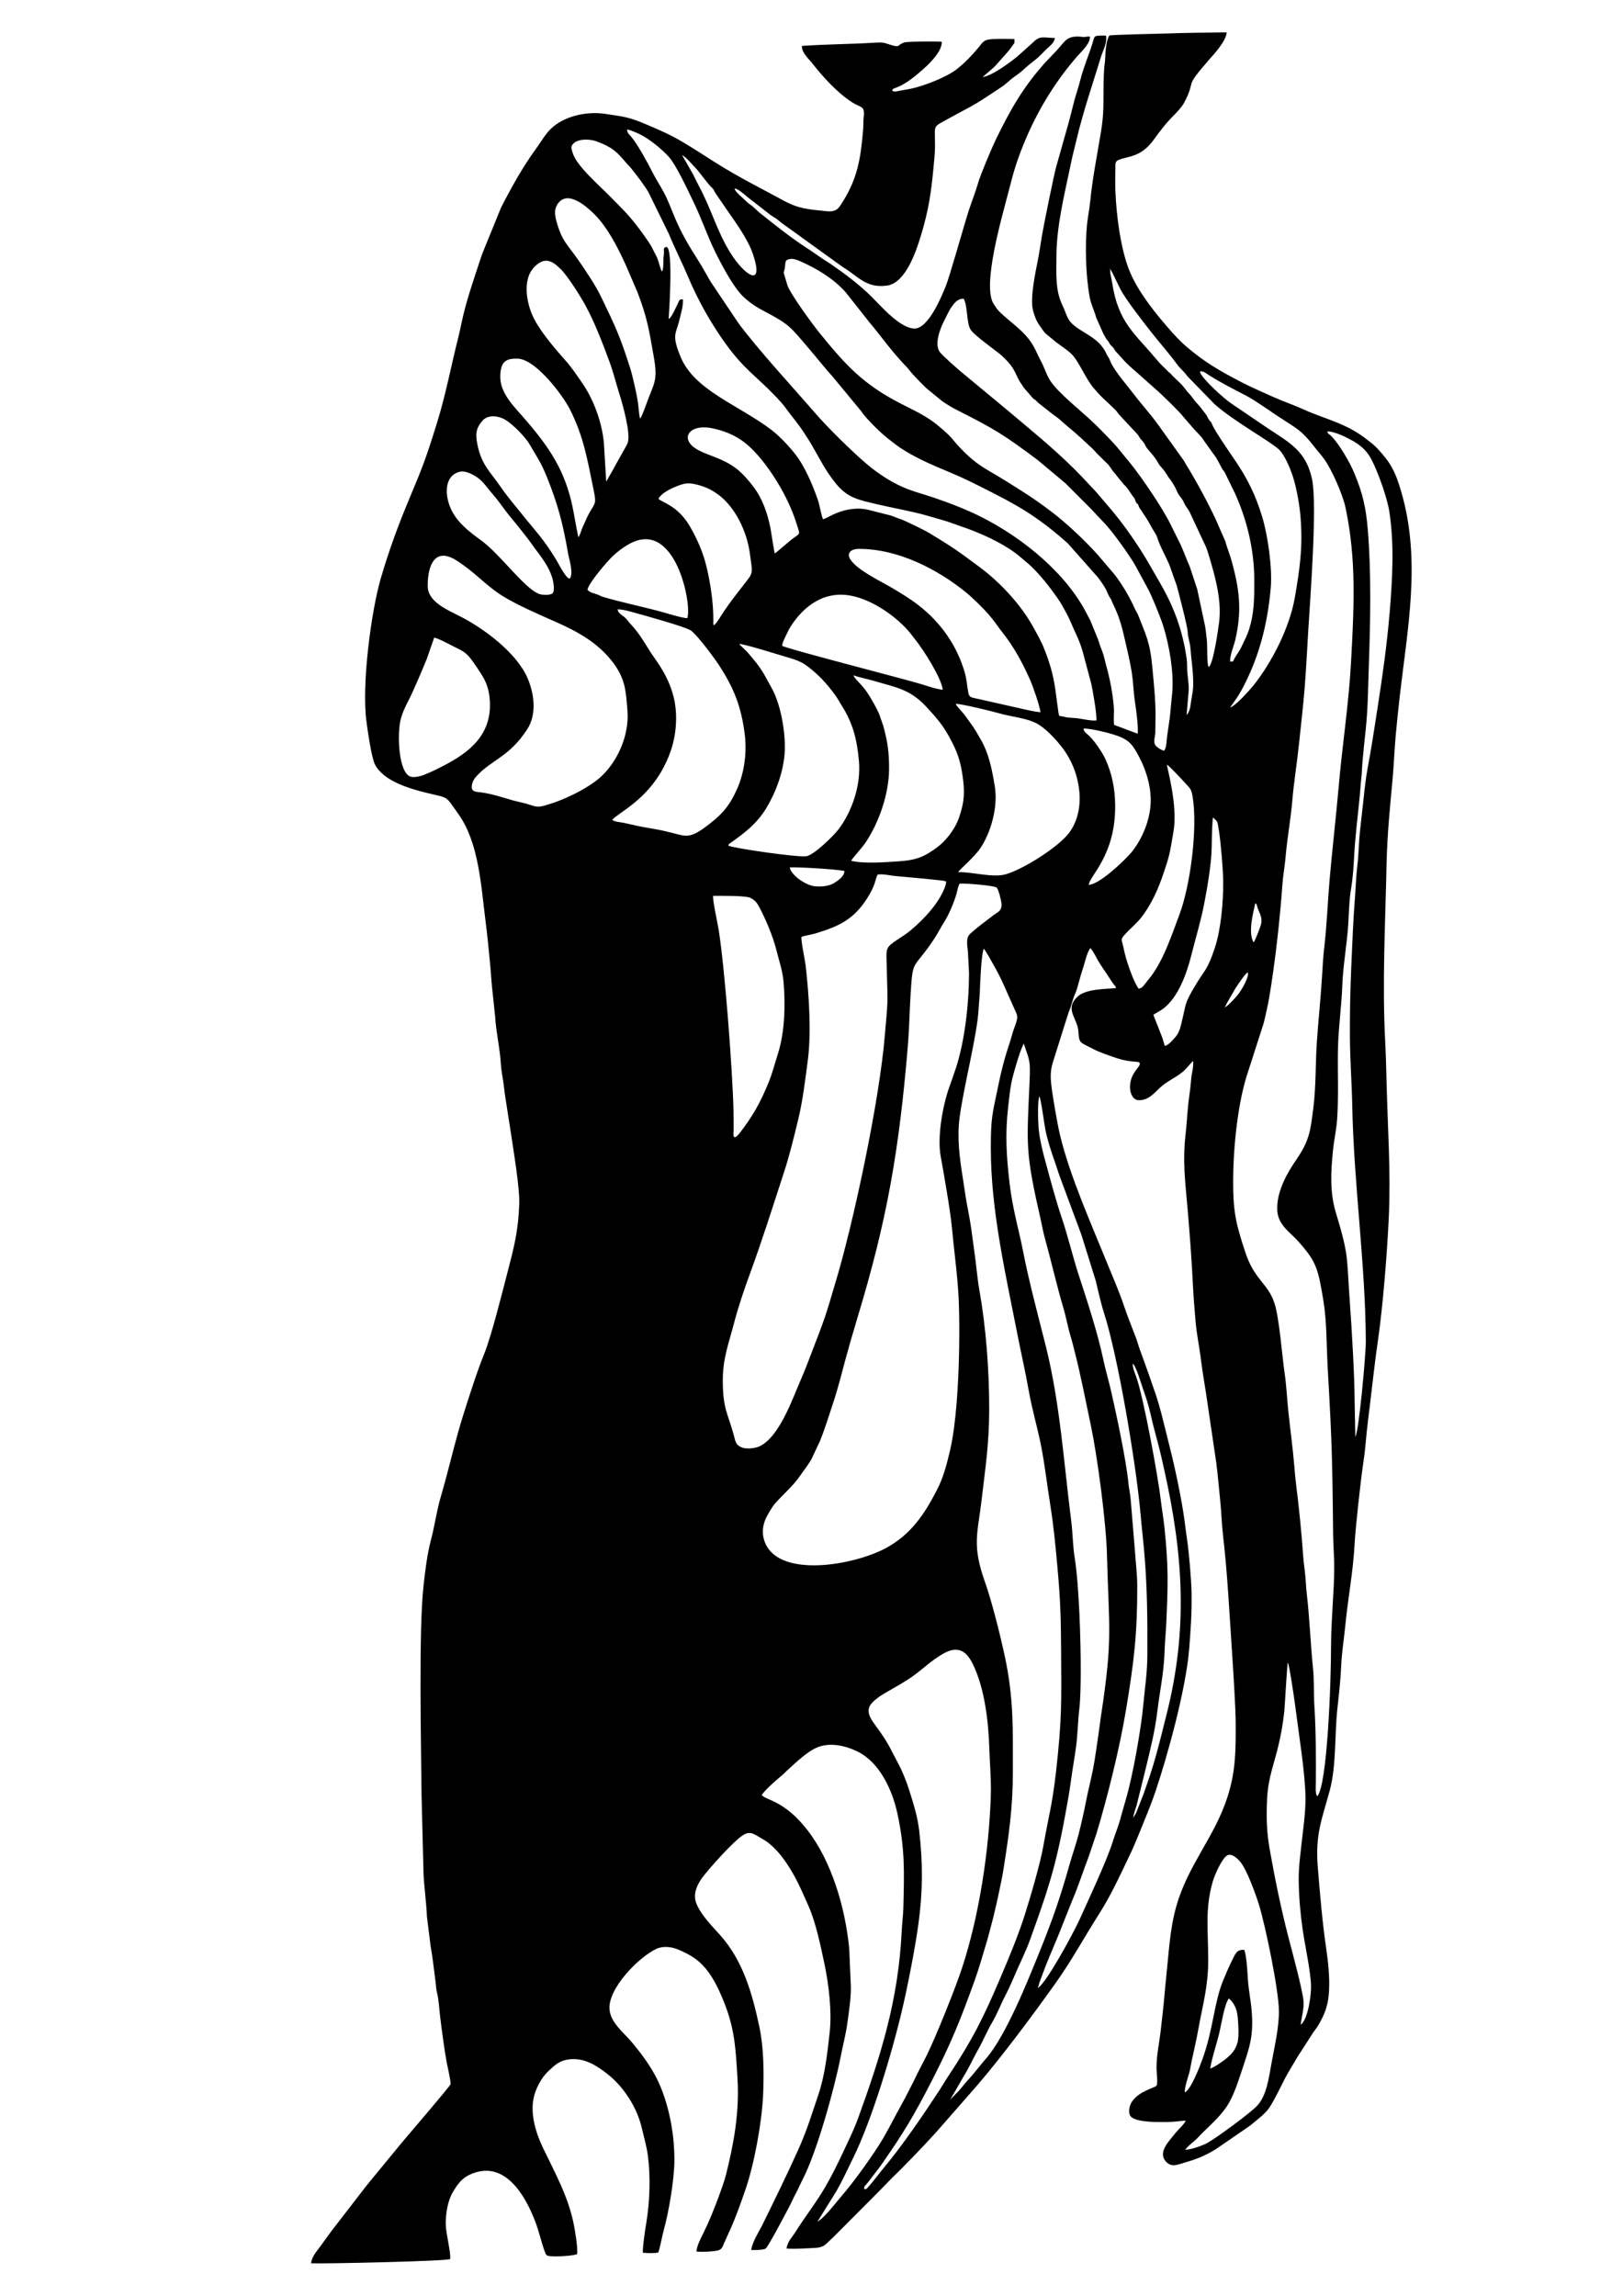
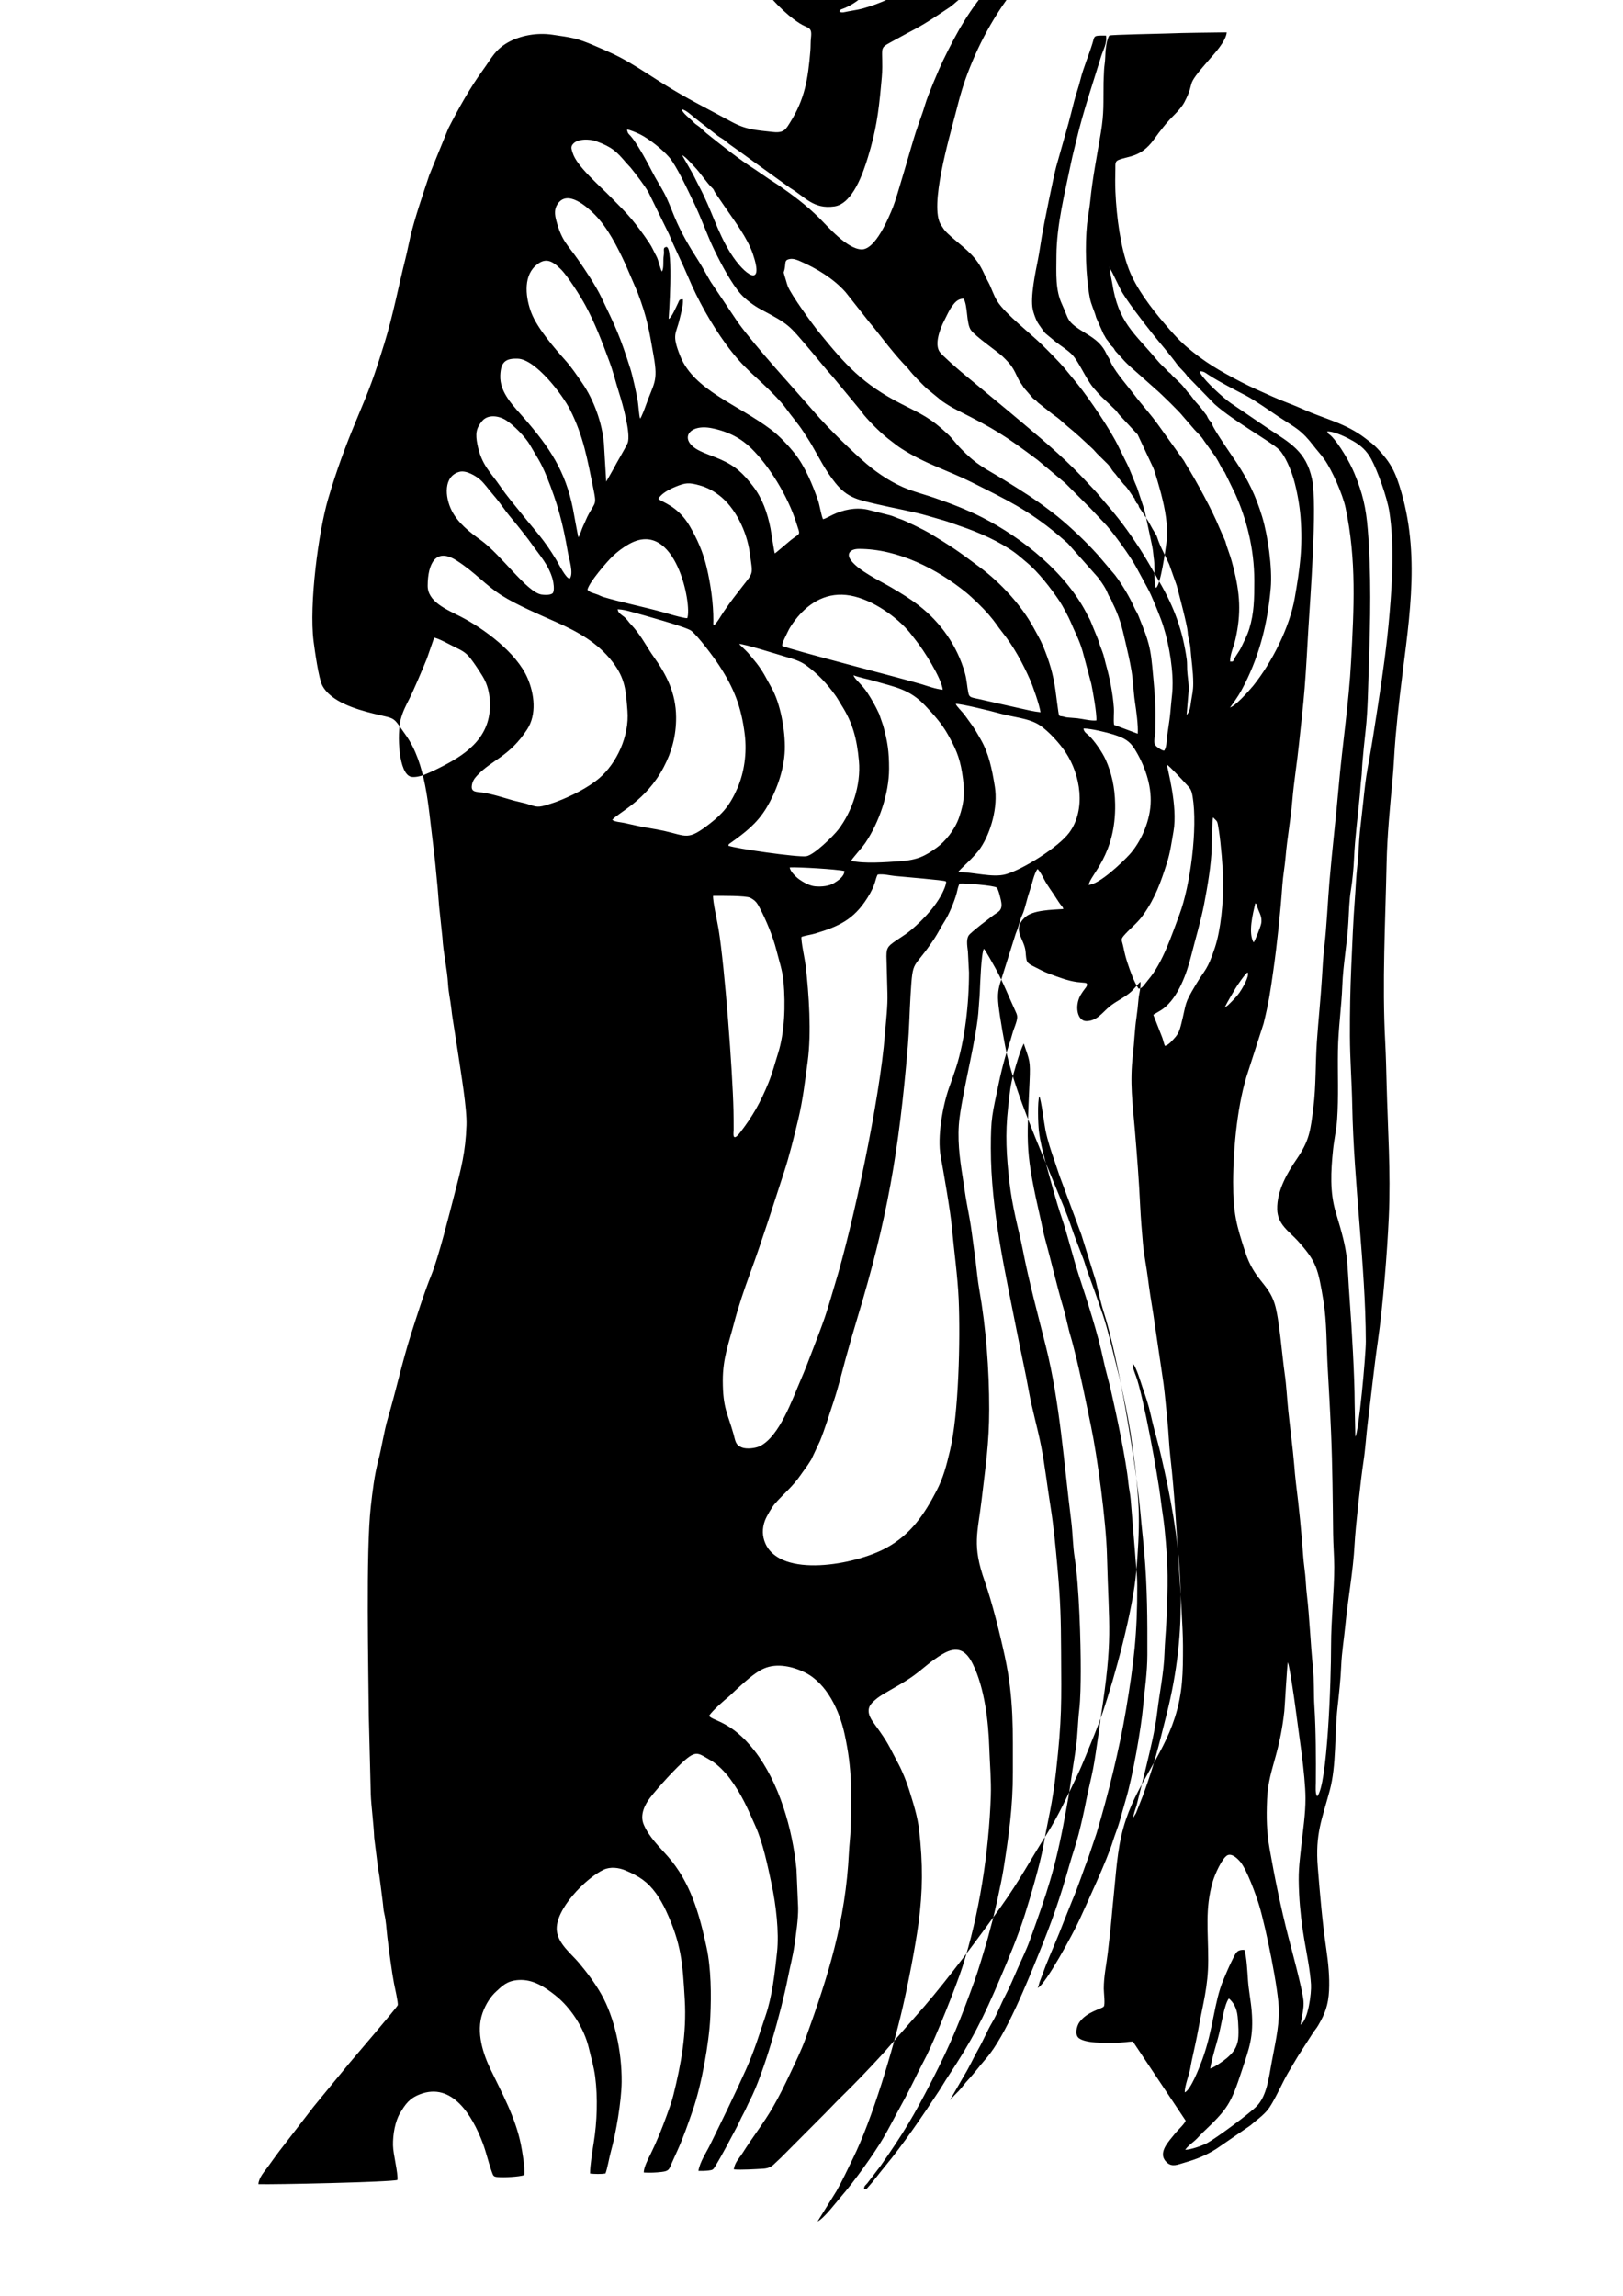
<svg xmlns="http://www.w3.org/2000/svg" xml:space="preserve" width="210mm" height="297mm" version="1.1" style="shape-rendering:geometricPrecision; text-rendering:geometricPrecision; image-rendering:optimizeQuality; fill-rule:evenodd; clip-rule:evenodd" viewBox="0 0 21000 29700">
  <defs>
    <style type="text/css">
   
    .fil0 {fill:black}
   
  </style>
  </defs>
  <g id="Capa_x0020_1">
-     <path id="Naked_x0020_Lady_x0020_Wall_x0020_Decor_x0020_Free_x0020_Vector.cdr" class="fil0" d="M15658.81 26759.51c27.16,-159.11 79.41,-301.23 117.83,-460.92 26.61,-110.61 67.63,-379.94 124.24,-444.79 57.36,49.38 101.01,120.95 112.75,231.61 8.91,83.96 19.5,250.32 0.69,328.77 -25.05,104.41 -82.18,159.88 -139.06,209.4 -36.86,32.1 -164.87,122.91 -216.45,135.93zm-25.62 -1403.22c-0.07,-385.74 -43.2,-658.95 57.23,-1010.34 29.56,-103.43 124.47,-310.16 190.87,-344.6 61.3,-31.78 142.2,54.76 165.87,82.98 87.1,103.87 204.64,431.04 245.8,566.92 82.99,273.98 253.77,1096.81 254.99,1365.92 1,218.74 -56.76,455.34 -93.81,662.2 -38.45,214.62 -66.75,430.9 -187.26,560.84 -91.94,99.14 -543.03,427.99 -648.63,484.2 -61.98,32.99 -206.65,84.78 -282.23,86.96 22.13,-37.64 79.73,-82.15 113.31,-110.29 40.45,-33.9 74.37,-76.37 112.63,-112.82 324.46,-309.12 362.89,-364.14 511.23,-817.89 88.32,-270.13 150.39,-420.43 122.11,-756.91 -11.29,-134.36 -38.23,-262.11 -47.75,-395.72 -7.59,-106.47 -16.61,-309.42 -47.76,-393.92 -101.99,0.83 -105.94,32.01 -170,161.7 -36.15,73.18 -67.22,149.3 -100.03,226.77 -122.15,288.36 -128.54,637.46 -273.93,1033.97 -40.83,111.33 -152.14,394.29 -226.84,422.21 1.39,-92.42 55.38,-222.34 71.23,-305.32 7.02,-36.73 11.31,-66.22 19.29,-103.39 28.92,-134.82 61.3,-271.92 86.59,-413.36 56.55,-316.23 127.16,-545.63 127.09,-890.11zm1196.01 836.78c10.73,-96.71 47.48,-211.87 36.35,-312.96 -18.19,-165.05 -154.41,-662.95 -196.67,-826.94 -93.21,-361.72 -174.01,-752.48 -240.69,-1131.25 -39.81,-226.14 -43.58,-407.39 -33.8,-642.41 9.24,-221.93 60.97,-375.09 114.09,-570.2 51.86,-190.46 86.55,-364.9 109.52,-574.41 5.21,-47.54 35.64,-606.18 45.43,-629.78 19.95,37.17 84.66,478.51 95.78,567.14 41.22,328.48 131.8,882.36 132.46,1192.46 0.43,203.93 -32.32,409.87 -54,610.59 -28.81,266.88 -42.31,345.29 -27.99,630.83 9.57,190.76 35.11,408.05 67.4,592.52 30.71,175.39 75.43,396.52 86.07,574.87 6.5,108.97 -34.66,451.39 -133.95,519.54zm-6251.18 2545.76l244.35 -393.05c76.63,-133.6 144.08,-281.33 216.87,-429.43 244.55,-497.54 509.09,-1379.86 640.05,-1945.3 70.09,-302.63 163.2,-779.36 204.83,-1086.8 56.93,-420.53 58.13,-774.22 8.9,-1205.21 -21.28,-186.31 -77.17,-353.69 -128.28,-519.56 -31.48,-102.16 -88.81,-244.86 -139.5,-339.69 -132.54,-247.92 -122.46,-258.03 -304.53,-508.8 -37.39,-51.49 -111.7,-145.89 -68.34,-237.86 26.1,-55.35 120.16,-123.73 171.94,-154.65 131.71,-78.66 276.9,-153.33 401.45,-244.78 130.51,-95.83 218.9,-186.65 370.2,-275.99 194.32,-114.72 305.95,-45.18 392.52,131.72 150.91,308.39 200.61,734.95 212.04,1081.98 6.72,203.95 26.46,421.15 19.5,624.55 -24.64,719.99 -150.27,1541.54 -369.19,2214.67 -82.05,252.32 -337.37,891.77 -462.2,1142.78 -36.47,73.35 -74.4,141.55 -110.73,216.2 -70.86,145.61 -143.54,290.68 -219.19,427.21 -78.32,141.36 -147.85,280.78 -227.78,418.56 -119.18,205.43 -384.37,573.16 -540.28,752.02 -73.03,83.79 -225.36,288.73 -312.63,331.43zm4214.64 -5521.23l-94.3 239.88c-8.91,16.94 -33.75,48.56 -34.69,63.49 -2.78,-39.1 30.97,-126.35 43.01,-165.92l125.12 -506.08c55.57,-232.99 113.21,-461.62 142.63,-708.35 29.2,-245.05 85.24,-505.53 92.9,-757.09 3.94,-129.32 17.97,-266.8 23.84,-399.4 21.55,-486.05 28.27,-709.82 -23.31,-1213.7 -13.32,-130.11 -35.36,-250.07 -50.36,-378.64 -33.61,-288.36 -224.12,-1335.5 -319.3,-1589.89 -15.93,-42.59 -43.16,-107.61 -42.45,-161.16 43.77,28.37 107.33,252.27 128.64,312.3 37.74,106.37 77.35,224.27 102.88,340.36 26.68,121.3 59.16,243.17 90.94,359.67 32.35,118.63 57.27,233.3 85.23,358.23 246.61,1101.71 310.43,2062.67 30.32,3169.84 -110.05,434.98 -150.75,622.45 -301.1,1036.46zm-800.78 -7245.38l184.52 591.79c34.41,135.73 63.49,280.82 105.47,411.07 187.98,583.16 422.55,1991.78 477.44,2630.22 13.33,154.98 31.89,309.72 45.92,470.8 40.42,464.31 41.62,873.24 40.42,1329.46 -0.69,235.85 -33.37,437.35 -53.85,661.64 -26.98,295.38 -135.7,915.94 -225.32,1214.72 -28.29,94.34 -51.59,182.92 -78.48,276.8 -26.03,90.87 -63.71,179.01 -90.13,265.75 -71.03,233.18 -328.49,785.26 -429.74,1008.66 -78.49,173.16 -440.28,841.85 -541.07,884.31 11.18,-21.8 15.55,-47.59 23.49,-74.06l81.35 -216.42c72.53,-183.21 162.11,-379.81 229.87,-561.85l112.08 -279.8c79.34,-183.77 142.51,-385.45 215.91,-575.91l98.69 -293.07c145.47,-482.15 297.29,-1096.24 380.69,-1595.25 102.96,-615.95 147.25,-985.5 145.72,-1608.8 -0.38,-152.42 -21.03,-302.7 -30.22,-452.3l-55.06 -665.57c-6.23,-73.74 -22.21,-135.57 -29.39,-210.5 -28.34,-295.83 -156.25,-893.01 -225.75,-1196.39 -29.95,-130.74 -67.92,-254.19 -95.3,-384.18 -76.49,-362.99 -207.21,-758.72 -321.75,-1109.51 -72.5,-222.02 -145.83,-523.87 -217.67,-734.27 -78.98,-231.29 -147.64,-494.83 -214.15,-737.16 -33.45,-121.87 -68.34,-262.71 -83.69,-395.44 -10.42,-90.1 -19.53,-377.83 6.04,-445.27 23.73,43.81 62.27,353.8 79.5,439.28 25.73,127.68 75.89,281.84 117.35,397.82 24.18,67.67 42.33,130.34 65.88,196.2l281.23 757.23zm-1515.61 10875.91c65.39,-105.02 118.15,-225.23 180.54,-334.94 65.32,-114.87 113.62,-235.62 178,-345.21 76.05,-129.48 115.18,-242.43 170.03,-345.83 57.22,-107.9 114.19,-244.99 163.88,-358.71 50.82,-116.29 111.99,-238.99 155.69,-360.34 222.8,-618.65 330.01,-923.98 456.58,-1613.29 27.37,-149.07 53.57,-288.53 74.44,-442.97 20.87,-154.48 46.49,-296.21 67.34,-447.39 21.46,-155.58 22.58,-320.84 41.4,-480.27 16.82,-142.47 19.11,-348.41 19.53,-495.75 1.1,-378.27 -20.51,-1115.13 -78.81,-1474.23 -23.74,-146.18 -24.75,-318.42 -44.26,-471.89 -94.96,-746.78 -145.46,-1531.12 -329.11,-2263.45 -104.61,-417.16 -216.97,-828.44 -299.57,-1254.22 -27.13,-139.82 -63.85,-280.07 -94.36,-421.38 -31.48,-145.86 -58.05,-284.25 -75.9,-439.81 -39.46,-343.83 -57.27,-625.25 -17.75,-970.45 19.65,-171.66 26.99,-283.42 72.14,-443.23 37.19,-131.66 78.05,-275.65 130.15,-385.34 75.79,227.51 87.69,213.57 75.43,491.51 -37.36,846.86 -57.28,907.12 150.68,1816.77 15.41,67.38 23.84,124.25 42.39,191.21 82.5,297.88 163.22,650.05 244.82,923.24 36.95,123.69 58.32,252.89 96.32,376.29 17.99,58.42 33.9,126.73 48.64,183.12 69.82,267.19 153.1,686.65 211.51,965.06 82.37,392.54 195.95,1238.85 207.07,1666.22 25.57,981.99 78.78,1066.55 -80.26,2105.21 -11.22,73.3 -18.78,150.85 -30.46,224.84 -23.05,145.98 -39.92,291.46 -68.5,438.65 -27.89,143.58 -64.31,278.39 -92.06,422.72 -27.6,143.57 -59.72,282.5 -94.84,421.29 -34.82,137.63 -80.8,262.29 -118.87,397.41 -122.95,436.4 -222.29,720.1 -394.3,1144.35 -142.84,352.32 -429.69,1072.22 -684.75,1362.79 -82.91,94.46 -152.13,190.78 -235.75,279.68 -40.83,43.41 -75.37,93.88 -116.27,138.01 -23.43,25.28 -108.38,106.2 -119.32,127.73l188.56 -327.4zm322.95 -8616.24c0.41,-515.15 -41.64,-1060.46 -128.05,-1548.15 -21.48,-121.16 -32.91,-248.38 -48.25,-373.27 -15.34,-124.75 -33.31,-241.01 -49.12,-364.79 -15.08,-118.1 -39.31,-245.59 -61.14,-360.08 -22.6,-118.53 -37.07,-235.54 -56.55,-357.41 -39.5,-247.12 -74.09,-508.92 -40.63,-766.08 53.54,-411.58 229.94,-1070.44 247.66,-1421.72 3.4,-67.34 11.3,-129.14 14.17,-197.37 4.74,-112.82 18.37,-511.45 53,-569.72 15.9,11.54 127.7,212.9 148.59,250.38 94.07,168.77 168.82,359.31 254.16,544.82 28.98,62.99 39.35,79.74 14.87,160.28 -15.97,52.53 -36.04,95.4 -49.62,146.59 -28.4,107.1 -64.75,200.51 -95.56,311.08 -28.92,103.78 -56.27,214.23 -78.41,320.71 -86.68,416.98 -104.1,446.16 -104.05,847.73 0.12,802.56 189.48,1617.65 343.27,2402.73 47.96,244.86 104,488.46 146.99,731.54 44.2,249.85 113.76,477.17 161.74,724.29 49.5,254.9 77.38,509.38 118.95,767.47 41.82,259.67 66.86,526.77 90.93,793.33 40.72,450.95 44.96,673.47 47.5,1102.26 3.79,639.42 11.65,857.94 -66.27,1547.52 -48.31,427.65 -96.78,575.26 -164.46,960.74 -39.47,224.8 -167.94,662.04 -239.27,886.16 -87.68,275.45 -205.23,555.65 -314.1,811.65 -225.95,531.32 -368.6,813.37 -685.13,1289.88 -39.31,59.19 -67.46,110.55 -106.24,169.69 -202.45,308.78 -470.06,703.01 -705.83,986.06 -77.6,93.16 -141.68,184.81 -221.57,271.94 -17.7,19.31 -8.95,18.73 -46.73,19.5 0.81,-46.58 20.61,-49.03 41.39,-75.43l173.25 -226.61c294.61,-422.7 424.3,-636.63 665.42,-1106.51 244.4,-476.26 365.06,-776.28 547.93,-1282.47 59.79,-165.49 112.18,-352.85 164.47,-525.37 17.71,-58.4 30.38,-117.98 47.67,-177.73 47.8,-165.21 137.74,-578.07 164.82,-749.85 68.4,-433.78 120.93,-800.71 120.43,-1252.29 -1.1,-526.5 15.26,-943.02 -103.75,-1494.04 -61.8,-286.1 -166.05,-706.63 -258.92,-968.92 -168.82,-476.78 -92.3,-620.81 -41.07,-1061.64 49.69,-427.62 97.16,-722.87 97.51,-1166.9zm3046.91 -5197.41c39.38,-81.84 87.94,-158.8 135.62,-241.74 26.04,-45.28 130.2,-197.22 161.9,-213.53 27.98,49.15 -80.01,225.81 -106.49,262.66 -40.14,55.85 -91.94,107.73 -141.7,155.73 -19.85,19.14 -31.39,21.97 -49.33,36.88zm374.29 -842.43c-73.25,-125.6 -9.58,-369.72 21.54,-505.93 19.38,11.11 12.75,-1.36 30.62,59 16.46,55.61 65.4,117.83 44.48,208.16 -10.15,43.83 -76.86,216.26 -96.64,238.77zm-3682.5 389.71c0.39,404.98 -53.71,872.81 -166.85,1227.69 -28.64,89.83 -58.53,170.64 -89.73,258.56 -85.12,239.88 -155.76,640.52 -109.58,892.39 36.37,198.36 124.67,701.97 143.25,903.27 28.08,304.28 76.89,654 89.43,944.65 22.75,527.58 0.18,1483.64 -111.93,1955.65 -47.37,199.42 -86.19,351 -174.9,521.94 -158.38,305.23 -331.8,564.49 -648.39,737.57 -408.17,223.13 -1367.26,395.35 -1566.18,-56.75 -41.56,-94.46 -42.91,-194.44 -5.92,-294.62 21.89,-59.29 93.84,-179.04 129.3,-219.51 111.23,-126.93 228.45,-219.32 330.15,-367.04 62.41,-90.65 72.68,-93.91 141.92,-206.69l111.37 -237.12c66.13,-163.03 120.83,-345.24 176.83,-513.1 58.12,-174.21 104.43,-365.21 152.97,-543.7 48.78,-179.39 100.76,-359.09 154.31,-535.85 384.21,-1268.14 537.79,-2152.7 652.47,-3516.41 17.72,-210.77 21.69,-439.01 35.23,-660.33 30.26,-494.71 26.81,-305.14 308.84,-731.42 45.13,-68.22 84.11,-149.09 129.58,-219.15 56.89,-87.66 128.25,-255.81 157.66,-365.69 11.82,-44.17 20.01,-97.94 39.97,-125.36 68.85,-4.93 446.99,23.69 478.76,52.17 22.08,19.8 57.22,160.74 61.5,205.6 9.4,98.44 -52.91,112.03 -110.47,156.34 -107.12,82.48 -204.15,151.87 -298.46,239.22 -52.26,48.41 -34.75,143.3 -25.06,227.51l13.93 270.18zm-3045 2033.47c-0.39,-84.13 -0.57,-170.2 -2.51,-254.18 -11.54,-499.57 -111.52,-1843.34 -193.25,-2343.34 -13.99,-85.58 -76.93,-365.44 -70.35,-428.33 91.19,-0.16 426.37,-4.31 481.33,25.31 65.53,35.32 85.19,61.04 121.9,130.89 83.07,158.04 171.82,370.33 216.03,546.84 32.71,130.61 79.41,263.74 92.03,407.11 26.53,301.55 15.1,656.58 -70.79,926.47 -41.93,131.75 -73.69,258.79 -124.92,383.65 -104.67,255.2 -202.45,428.94 -366.9,642.45 -109.34,141.97 -82.46,-11.56 -82.57,-36.87zm5430.05 -1487.27c37.88,-25.08 91.11,-51.23 129.1,-80 192.66,-145.88 302.96,-452.71 361.33,-686.47 56.97,-228.19 123.13,-439.69 167.24,-667.99 40.34,-208.76 94.23,-517.88 97.46,-731.22 0.91,-60.08 4.66,-362.51 19.43,-387.7 56.11,64.87 50.3,21.63 73.54,168.05 25.66,161.63 54.68,504.44 56.06,662.63 2.34,270.03 -31.45,624.3 -106.77,851.81 -99.29,299.92 -126.32,277.26 -246.61,479.06 -158.83,266.44 -114.99,215.16 -193.5,526.38 -17.86,70.79 -36.97,114.76 -77.74,160.39 -27.49,30.77 -81.18,96.8 -129.54,107.47 -9.43,-16.69 -24.78,-82.88 -34.26,-107.41l-115.74 -295zm-4552.51 -1007.65c47.5,-18.23 125.83,-28.22 180.19,-44.67 305.35,-92.37 494.77,-180.04 670.13,-455.83 116.12,-182.65 100.79,-245.57 135.65,-306.44 76.94,-9.53 152.18,11.76 223.82,19.06 96.2,9.8 640.39,54.35 656.34,68.84 9.64,9.28 6.93,10.44 0.98,37.29 -3.18,14.38 -8.48,30.19 -13.96,44.55 -78.97,207.06 -270.18,408.95 -437.63,549.64 -44.74,37.58 -76.84,58.61 -126.2,91.35 -167.59,111.16 -189.79,122.16 -190.07,247.05l12.71 479.32c5.56,162.85 -19.34,360.24 -32.16,524.83 -66.77,856.95 -417.71,2492.36 -648.46,3243.62 -43.85,142.77 -83.14,289.56 -131.25,428.5 -49.61,143.26 -100.54,271.71 -152.08,407.02 -50.31,132.08 -102.22,269.62 -159.29,400.12 -103.47,236.61 -272.35,732.02 -530.41,855.34 -53.72,25.67 -167.97,40.61 -231.81,14.91 -82.49,-33.21 -81.19,-84.37 -106.57,-174.69 -76.01,-270.58 -137.34,-329.34 -138.04,-688.61 -0.57,-289.78 77.67,-484.39 142.59,-734.38 58.22,-224.17 134.94,-448.64 212.12,-659.13 156.32,-426.29 292.79,-860.83 436.12,-1299.6 71.67,-219.42 130.13,-459.09 184.81,-686.29 59.96,-249.09 87.27,-489.17 122.4,-749.8 49.91,-370.21 17.45,-865.53 -26.47,-1244.34 -7.84,-67.61 -63.16,-324.16 -53.46,-367.66zm-151.37 -899.12c97.74,-6.55 619.32,23.71 707.1,47.29 -2.61,73.35 -85.35,125 -138.62,157.69 -60.73,37.27 -159.62,47.98 -244.67,39.33 -69.99,-7.11 -152.58,-54.88 -199.59,-87.9 -38.43,-26.98 -121.72,-104.03 -124.22,-156.41zm4639.96 1451.77c-48.5,57.03 -78.16,118.65 -127.41,116.01 -55.87,-79.78 -109.25,-228.62 -144.74,-337.63 -21.56,-66.23 -35.58,-122.33 -50.79,-196.51 -21.8,-106.32 -45.54,-96.03 23.92,-171.54 79.01,-85.88 160.25,-145.13 235.24,-251.64 151.64,-215.37 223.24,-415.52 303.96,-669.77 44.16,-139.14 57.66,-254.34 84.31,-403.4 60.23,-336.74 -86.4,-832.14 -84.1,-866.33 45.18,29.91 198.94,197.7 244.37,247.31 50.49,55.94 70.85,65.38 87.44,165.43 68.1,410.51 -30,1151.69 -169.14,1522.63 -101.99,271.9 -217.64,627.4 -403.06,845.44zm-244.81 -1617.41c-90.74,98.97 -387.52,384.9 -528.26,391.72 20.47,-128.78 354.01,-391.97 342.95,-1044.25 -3.73,-219.95 -46.46,-405.64 -123,-576 -41.5,-92.39 -141.54,-239.5 -214.55,-309.12 -27.11,-25.84 -68.39,-46.81 -71.25,-93.53 94.37,-0.54 303.48,50.85 387.19,77.54 137.57,43.88 208.59,82.36 274.29,188.24 124.24,200.19 220.88,459.49 206.22,712.17 -14.89,256.86 -144.23,512.13 -273.59,653.23zm-8996.89 -2805.6c44.39,1.75 208.81,92.16 258.29,116.29 104.66,51.04 151.51,73.4 214.65,154.79 51.48,66.35 105.8,149.87 152.45,225.03 48.73,78.5 80.05,168.62 91.76,277.58 52.57,488.84 -284.76,720.76 -596.16,882.8 -86.23,44.87 -161.14,81.15 -257.39,119.85 -38.06,15.31 -113.73,32.4 -158.69,23.61 -167.37,-32.73 -185.7,-556.9 -138.03,-741.47 26.18,-101.37 68.56,-183.01 111.26,-266.16 53.66,-104.49 179.12,-401.1 227.68,-520.69l94.18 -271.63zm6780.6 3032.82c14.29,-33.11 205.02,-187.07 290.64,-315.72 134.5,-202.09 225.58,-529.58 183.94,-788.64 -37.88,-235.66 -79.53,-431.7 -181.51,-610.45 -103.38,-181.2 -97.11,-160.76 -198.2,-302.91 -48.04,-67.55 -115.75,-124.15 -126.13,-159.61 72.48,-1.11 468.97,95.57 557.7,121.27 179,51.83 386.99,61.9 527.34,154.57 113.32,74.83 256.64,232.18 334.08,347.87 199.7,298.34 266.29,747.75 49.76,1041.72 -137.8,187.07 -595.27,473.62 -818.35,538.38 -173.05,50.23 -431.23,-31.45 -619.27,-26.48zm-1384.56 -146.59c6.82,-24.48 139.46,-166.46 185.63,-235.37 175.03,-261.26 303.9,-632.16 304.74,-955.29 0.59,-220.57 -20.02,-356.69 -76.42,-558.99l-52.13 -150.79c-47.21,-102.25 -93.81,-184.46 -150.39,-271.2 -76.19,-116.8 -168.03,-177.74 -181.11,-228.78 66.21,26.58 180.99,48.4 258.86,71.39 280.28,82.76 466.31,105.39 674.15,327.39 101.68,108.6 208.29,222.93 292.47,375.5 87.01,157.7 145.71,273.85 179.84,488.29 37.21,233.8 32.96,369.91 -40.53,580.22 -55.88,159.94 -180.19,308.23 -283.78,383.88 -151.37,110.54 -250.36,163.46 -486.67,179.51 -184.96,12.56 -454.28,33.81 -624.66,-5.76zm-892.51 -2781.12c-4.92,-36.75 53.36,-139.29 71.94,-181.77 21.38,-48.87 63.58,-109.76 95.37,-151.27 154.1,-201.1 373.98,-354.31 659.73,-325.11 286.11,29.24 607.34,245.97 790.96,448.18 42.71,47.04 69.08,86.58 109.86,137.05 101.49,125.63 335.54,494.17 349.35,640.97 -92.42,-10.02 -184.22,-43.82 -267.56,-69.65 -208.21,-64.54 -1747.24,-458.84 -1809.65,-498.4zm-696.3 2585.4c3.93,-23.23 6.49,-20.42 27.77,-35.55 183.45,-130.39 343.67,-251.35 466.33,-456.2 116.39,-194.38 228.05,-475.45 236.05,-749.85 7.15,-245.36 -56.48,-604.32 -176.41,-809.68 -31.88,-54.58 -55.77,-104.31 -87.8,-159.19 -71.88,-123.13 -123.62,-179.1 -210.72,-283.06 -19.55,-23.34 -108.97,-104.91 -114.55,-116.5 67.6,0.53 499.79,136.35 596.91,164.91 105.77,31.1 190.96,55.16 270.84,113.35 151.31,110.23 270.48,239.33 378.55,390.87 27.38,38.4 48.32,79.04 75.02,120.92 144.97,227.32 200.5,431.24 227.25,724.08 28.55,312.63 -90.68,657.78 -266.18,886.79 -63.1,82.34 -316.3,331.88 -415.84,345.79 -112.08,15.67 -918.01,-100.13 -1007.22,-136.68zm-1342.78 -293.48c-52.88,-11.66 -123.57,-13.18 -159.51,-40.59 70.06,-90.49 435.94,-242.62 665.8,-682.28 105.14,-201.11 161.68,-408.04 160.08,-646.76 -2.1,-312.94 -127.41,-554.91 -292.03,-783.5 -74.52,-103.47 -115.45,-192.18 -213.91,-323.16 -55.23,-73.47 -83.53,-92.24 -123.2,-145.7 -53.96,-72.7 -118.69,-74.67 -127.22,-143.19 65.46,2.95 121.2,17.52 179.39,33.59 134.51,37.15 707.91,194.05 772.25,244 88.5,68.71 294.88,346.64 362.6,450.54 190.83,292.8 285.65,533.97 329.93,887.99 31.07,248.34 -8.09,498.23 -94.27,697.62 -95.71,221.43 -193.4,331.93 -354.97,457.86 -290.23,226.22 -297.97,161.24 -596.05,95.19 -119.33,-26.44 -236.6,-41.18 -344.59,-64.88 -54.24,-11.9 -107.86,-24.29 -164.3,-36.73zm-480.44 -3018.16c17.73,-92.65 260.68,-371.51 323.12,-430.55 61.27,-57.94 131.44,-113.41 216.47,-160.76 601.02,-334.73 816.12,791.07 751.73,959.25 -47.63,4.5 -279.14,-67.03 -336.36,-82.73 -223.1,-61.21 -545.57,-129.25 -746.68,-190.35 -36.44,-11.07 -43.32,-17.92 -70.93,-29.29 -57.66,-23.74 -101.5,-23.01 -137.35,-65.57zm-2067.69 -50.84c0.82,-284.34 103.94,-499.72 374.3,-326.65 247.56,158.47 369.55,316.42 585.81,453.01 190.45,120.29 487.84,248.38 697.69,341.22 286.17,126.61 543.03,269.6 732.6,515.27 169.91,220.19 173.99,378.75 194.53,633.65 26.38,327.28 -139.61,681.73 -366.29,874.25 -141.42,120.12 -359.14,229.29 -536.99,297.66 -50.98,19.61 -104.45,35.45 -157.66,51.95 -116.46,36.11 -144.01,8.2 -251.18,-22.51l-162.87 -39.6c-131.49,-36.93 -274.55,-85.92 -410.19,-104.23 -66.84,-9.02 -135.59,-3.78 -129.22,-80.24 5.13,-61.7 34.73,-102.34 70.75,-140.61 193.32,-205.43 416.54,-242.17 646.27,-595.7 124.89,-192.18 93.7,-456 5,-662.36 -142.9,-332.46 -571.81,-645.83 -867.14,-796.62 -179.32,-91.55 -424.97,-190.75 -425.41,-398.49zm5470.23 -338.85c-52.52,-79.4 -0.89,-138.33 111.07,-138.4 504.94,-0.33 1014.17,261.34 1386.71,565.01 80.43,65.56 219.91,202.37 283.42,275.47 102.97,118.52 113.15,149.86 183.54,237.78 145.47,181.71 260.29,391.87 358.69,613.89 36.12,81.51 123.1,327.7 135.82,421.62 -91.7,-10 -169.74,-29.03 -254.77,-48.4l-485.79 -109.57c-150.79,-37.09 -179.03,-22.02 -193.69,-96.09 -17.1,-86.39 -19.15,-165.72 -44,-253.68 -100.06,-354.17 -314.1,-655.7 -599.07,-875.87 -116.05,-89.67 -223.43,-154.46 -356.26,-232.66 -137.9,-81.19 -433.74,-220.14 -525.67,-359.1zm-2484.35 -786.82c35.8,-66.76 136.56,-121.12 223.28,-156.46 128.71,-52.46 171.67,-55.45 309.75,-16.92 103.72,28.95 181.07,74.12 254.22,129.95 205.78,157.08 356.31,463.69 394.42,743.36 39.22,287.76 51.99,245.55 -92.19,430.66 -102,130.95 -142.65,181.49 -244.5,329.44 -27.56,40.03 -49.38,80.06 -76.91,119.13 -70.19,99.62 -57.85,43 -57.54,-2.86 1.53,-225.05 -35.95,-472.73 -84.42,-681.11 -47.83,-205.61 -128.35,-381.88 -221.3,-541.57 -156.06,-268.08 -367.35,-309.03 -404.81,-353.62zm-2573.67 -348.75c88.06,-23.44 215.24,57.08 263.12,98.49 63.51,54.9 109.12,126.89 171.97,198.15 54.3,61.59 113.35,143.76 164.67,213.19 53.19,71.97 107.5,130.75 165.26,204.74 56.68,72.59 110.77,137.68 164.22,213.48 106.81,151.49 223.17,273.72 276.1,463.57 10.55,37.86 24.6,131.37 5.54,170.87 -16.86,34.91 -108.54,32.11 -150.49,25.46 -189.91,-30.1 -518.95,-513.55 -788.7,-706.86 -137.04,-98.2 -290.25,-217.03 -371.17,-375.97 -93.57,-183.81 -107.98,-449.9 99.48,-505.12zm4079.73 1055.91c-8.93,-15.19 -47.04,-278.95 -55.79,-322.91 -40.24,-202.23 -105.16,-388.79 -225.76,-545.48 -127.75,-165.95 -225.8,-261.23 -422.87,-348.21 -89.37,-39.45 -186.02,-69.71 -271.95,-112.72 -273.87,-137.11 -143.67,-352.73 162.51,-290.4 220.72,44.92 381.55,135.24 508.32,259.48 237.02,232.28 474.78,623.89 580.94,957.75 58.57,184.22 59.98,127.59 -67.88,229.45 -31.34,24.96 -198.29,169.79 -207.52,173.04zm-2654.6 326.52c-50.79,-5.37 -139.76,-187.46 -171.65,-240.16 -169.03,-279.36 -262.25,-363.66 -451.92,-601.46 -93.54,-117.26 -186.83,-224.8 -273.22,-351.26 -124.26,-181.88 -243.36,-276.02 -296.2,-539.05 -28.67,-142.7 -18.98,-211.37 60.47,-307.55 72.19,-87.38 212.01,-71.37 308.47,-10.64 95.95,60.42 252.75,218.69 310.62,320.56 87.42,153.89 138.2,215.96 216.18,408.28 141.99,350.17 211.38,613.51 273.92,980.61 14.41,84.59 78.87,275.73 23.33,340.67zm10165.76 11099.7l-9.02 -440.94c-0.09,-330.05 -37.5,-962.83 -61.23,-1285.84 -44.96,-612 -8.73,-601.46 -182.02,-1172.1 -80.31,-264.48 -64.17,-537.03 -36.62,-809.18 12.95,-127.95 44.11,-266.18 52.96,-393.6 20.51,-295.02 5.62,-595.77 10.49,-892.8 4.75,-289.88 46.2,-559.27 56.8,-842.29 10.36,-276.15 62.36,-537.26 78.06,-813.27 7.59,-133.35 11.88,-296.57 32.8,-419.89 20.04,-118.17 35.51,-285.98 40.71,-408.11 11.36,-266.87 50.86,-558.42 75.78,-827.85 6.08,-65.65 9.41,-137.38 18.03,-205.81 9.13,-72.49 8.41,-133.73 15.02,-210.41 12.09,-140.07 24.91,-269.39 40.56,-407.94 30.6,-270.87 32.88,-577.33 42.54,-853.71 19.72,-564.18 32.89,-1191.5 -13.76,-1750.68 -24.06,-288.3 -65.33,-466.27 -173.84,-729.06 -57.82,-140.04 -194.3,-376.42 -301.02,-483.82 -22.64,-22.78 -40.71,-22.05 -49.78,-57.08 96.72,-3 267.04,85.04 337.4,125.79 100.63,58.27 173.28,125.38 229.41,227.74 85.06,155.09 208.9,503.56 236.71,684.73 65.39,426.1 40.03,873.2 3.99,1303.44 -35.19,419.9 -91.07,811.07 -154.79,1223.75 -41.35,267.79 -81.15,529.64 -130.58,792.78 -23.89,127.15 -40.47,283.06 -54.06,412.72 -14.11,134.69 -32.02,279.65 -45.38,407.17 -15.08,143.96 -15.17,290.4 -32.9,435.15 -17.25,140.82 -20.47,280.65 -31.72,424.72 -22.88,293.23 -33.71,581.3 -46.74,875.2 -13.43,302.87 -19.32,601.51 -18.19,907.91 1.11,301.58 24.34,593.93 30.09,893.27 19.55,1018.8 172.76,2071.28 175.81,3057.47 0.56,180.67 -91.82,1180.49 -135.51,1232.54zm-10052.99 -11634.99c-4.79,-8.18 -62.66,-330.38 -71.41,-374.1 -96.82,-483.68 -303.53,-789.12 -619.52,-1154.29 -144.42,-166.91 -329.88,-339.49 -319.82,-567.98 7.5,-170.45 67.23,-220.25 226.73,-214.58 230.62,8.19 578.49,466.56 675.06,657.36 174.46,344.73 224.15,639.36 302.69,1024.9 41.44,203.41 28.78,169.66 -58.26,324.68 -28.12,50.08 -45.99,102.4 -71.81,153.36 -20.25,39.97 -43.25,127.25 -63.66,150.65zm8628.5 9247.26c-112.55,-345.24 -157.07,-499.07 -156.64,-907.33 1.27,-457.78 60.19,-1038.81 195.65,-1434.24l198.37 -615.97c68.58,-280.24 86.21,-404.78 126.25,-687.22 49.09,-346.23 92.01,-754.64 116.53,-1104.37 8.3,-118.36 31.78,-243.69 41.8,-363.37 20.29,-242.5 66.78,-485.91 86.73,-726.33 20.22,-243.71 60.38,-480.74 85.16,-721.56 25.19,-244.84 55.56,-496.08 74.77,-738.2 20.31,-256.02 32.73,-509.11 48.31,-769.16 22.14,-369.62 117.5,-1600.76 47.21,-1931.9 -77.43,-364.79 -289.85,-470.27 -567.23,-654.51l-484.21 -328.94c-93.53,-64.55 -326.46,-275.84 -386.42,-375.72 -12.39,-20.63 -8.48,-4.28 -9.56,-36.87 55.36,4.08 70.87,23.36 108.49,47.54 157.74,101.4 324.53,184 491.25,271.67 112.65,59.24 307.32,197.98 418.24,271.23 229.58,151.62 289.83,168.14 450.76,376.84 44.69,57.96 90.36,106.59 135.64,169.19 100.68,139.19 240.81,459.96 276.78,629.83 144.04,680.25 107.86,1303.43 71.88,1982.46 -28.54,538.89 -114.2,1090.11 -160.91,1626.76 -34.77,399.42 -85.15,825 -118.93,1221.92 -20.89,245.45 -37.79,608.69 -65.33,835.12 -16.46,135.26 -23.7,276.39 -32.02,412.53 -16.8,274.78 -46.5,550.64 -65.68,827.64 -19.04,274.88 -10.74,579.2 -44.66,847.51 -38.67,305.89 -48.41,427.18 -220.94,678.95 -103.44,150.95 -254.49,396.39 -247.68,645.06 5.39,196.89 158.39,286.69 267.42,407.58 241.43,267.68 261.75,357.29 331.21,778.75 43.14,261.75 38.8,572.47 53.87,847.41 15.52,283.01 31.87,561.5 44.02,849.53 18.3,433.49 22.08,877.81 26.85,1314.35 1.56,143.33 14.28,289.07 14.5,428.48 0.47,290 -41.11,696.22 -41.13,1009.47 -0.03,482.14 -47.56,1812.77 -179,1956.98 -27.53,-35.68 -18.59,-123 -18.23,-177.69 2.49,-309.19 1.51,-679.78 -18.03,-981.52 -11.1,-171.6 -1.69,-339.15 -18.74,-504.19 -33.07,-320.08 -43.17,-640.77 -80.51,-960.11 -9.1,-77.76 -11.92,-162.47 -19.73,-241.27 -7.58,-76.64 -19.84,-155.69 -25.45,-232.7 -23.43,-321.72 -53.2,-626.11 -94.66,-953.78 -9.48,-74.84 -16.41,-163.8 -22.54,-236.86 -18.5,-220.35 -53.44,-476.31 -76.91,-702.75 -16.29,-157.16 -23.7,-322.22 -46.19,-477.34 -34.89,-240.68 -68.74,-711.86 -130.71,-906.75 -83.83,-263.62 -261.23,-302.9 -379.65,-666.15zm-730.88 -7276.44c0.12,-92.25 -16.05,-170.5 -20.55,-254.11 -2.41,-44.68 0.55,-92.67 -5.35,-135.17 -51.93,-374.36 -163.6,-679.45 -354.02,-1005.13 -83.4,-142.64 -160.91,-286.58 -250.93,-424.68 -157.39,-241.46 -277.58,-402.3 -464.81,-617.56 -44.07,-50.67 -80.39,-97.03 -124.71,-144.37 -89.42,-95.52 -171.34,-183.85 -262.8,-274.86 -273.14,-271.82 -572.8,-513.69 -866.11,-761.21l-591.51 -490.27c-56.56,-47.49 -243.72,-211.44 -279.02,-257.88 -77.72,-102.27 4.96,-311.83 58.38,-413.33 30.71,-58.35 58.67,-126.05 93.99,-174.45 35.1,-48.07 75.3,-105.67 154.43,-104.14 55.86,91.73 33.07,320.46 94.52,406.21 60.27,84.12 342.4,276.11 408.88,339.52 118.7,113.22 139.5,154.33 202.87,289.62 20.92,44.69 52.82,80.41 72.34,115.95l119.02 137.37c47.83,39.27 8.83,-2.93 65.85,56.52l171.08 135.12c24.59,19.65 45.58,33.38 71.58,52.45 42.37,31.07 86.95,76.46 132.55,113.77 138.06,112.96 205.79,179.29 329.94,294.39 21.15,19.6 38.16,42.86 59.2,64.07l124.76 122.87c18.15,15.47 44.16,48.79 57.32,71.33 28.75,49.22 38.9,43.78 86.38,110.5l79.34 96.44c35.57,27.61 80.14,100.86 106.14,138.79 40.94,59.72 18.24,8.66 44.4,78.09 11.33,30.06 14.89,19.14 29.35,37.58 10.48,13.36 7.79,22.02 16.99,40.45 3.48,6.96 18.96,27.45 26.59,39.2 40.93,63 84.71,124.45 119.39,191.7 43.5,84.34 70.97,107.07 87.1,158.37 36.64,116.53 101.1,226.31 145.78,327.8 0.48,1.14 7.55,16.25 9.13,19.92l96.69 272.33c31.82,119.47 138.09,523.04 141.55,598.67 3.71,81.41 30.63,136.76 35.88,210.63 11.19,157.26 35.93,291.23 36.12,457.61 0.11,96.27 -14.62,143.93 -26.63,225.62 -11.97,81.37 -14.45,130.66 -59,183.38l27.9 -329.11zm-7567.5 -3188.7c-23.4,-267.6 -132.93,-562.7 -276.32,-771.68 -72.55,-105.73 -142.31,-209.93 -223.02,-300.48 -141.17,-158.38 -360.96,-412.11 -439.12,-613.54 -69.54,-179.21 -110.08,-454 47.41,-602.96 128.25,-121.31 220.3,-74.58 334.25,39.38 90.36,90.38 252.4,346.42 317.38,466.8 125.31,232.17 214.57,467.93 312.78,732.64 48.74,131.36 81.38,270.36 124.58,404.69 42.24,131.3 154.78,529 108.76,644.33 -20.51,51.4 -144.46,256.94 -185.11,337.8l-91.64 161.13 -29.95 -498.11zm4376.17 -543.71c84.81,56.34 114.5,76.01 210.23,124.47 468.67,237.21 591.32,312.27 1025.28,637l359.53 300.67 333.94 334.36c55.1,57.64 106.22,115.42 162.06,172.04 109.19,110.7 345.44,440.27 418.24,575.41l148.1 273.54c56.17,100.79 133.91,301.05 172.15,400.79 87.39,227.97 153.48,578.28 152.92,834.24 -0.23,102.51 -7.91,150.46 -18.07,250.4 -7.68,75.57 -11.51,144.05 -22.21,218.61l-30.1 208.54c-10.74,74.61 -5.11,140.53 -37.92,191.24 -30.39,-0.6 -63.22,-26.31 -85.27,-41.85 -67.06,-47.27 -38.98,-98.73 -30.34,-189.52l2.92 -230.72c0.13,-205.1 -24,-425 -42.3,-625.45 -29.58,-323.95 -88.63,-419.69 -176.64,-651.38 -16.59,-43.65 -39.39,-73.6 -55.86,-111.2 -60.85,-138.87 -159.71,-302.19 -249.19,-420.53l-227.51 -266.92c-156.91,-172.61 -333.74,-341.14 -513.53,-489.13 -31.48,-25.92 -57.86,-45.18 -90.07,-69.9 -212.45,-163.03 -376.52,-263.54 -599.86,-402.75 -248.4,-154.82 -342.27,-177.57 -575.17,-418.72 -57.81,-59.85 -96.95,-118.83 -158.01,-176.22 -226.18,-212.6 -336.96,-256.28 -603.7,-392.47 -496.77,-253.64 -720.9,-504.29 -1062.85,-925.54 -85.1,-104.83 -362.88,-486.6 -404.38,-597.25 -9.13,-24.36 -13.91,-43.5 -20.5,-66.14 -48.78,-167.44 -29.55,-70.32 -15.04,-182.99 8.13,-63.16 -2.26,-89.19 61.97,-100.81 46.6,-8.43 96.78,12.07 130.28,26.63 215.98,93.88 436.05,226.22 591.53,401.75l295.13 373.06c22.74,31.28 49.04,58.6 75.34,91.67 135.57,170.52 220.57,287.56 373.35,454.76 31.23,34.19 50.13,48.98 79.27,87.12 51.49,67.38 161.27,176.72 222.21,236.16l204.07 167.03zm4023.86 3683.9c-48.48,57.69 -236.6,273.15 -306.69,281.86 9.4,0.63 16.07,-12.56 26.21,-26.64 77.29,-107.36 111.86,-158.67 174.46,-283.81 193.05,-385.85 293.38,-783.9 333.96,-1235.34 23.53,-261.7 -37.79,-683.91 -110.89,-925.13 -81.77,-269.86 -184.38,-480.58 -337.33,-708.71 -38.71,-57.73 -275.81,-399 -306.42,-477.62 -26.18,-67.21 -31.67,-28.91 -73.9,-123.52l-84.74 -111.08 -61.56 -69.03c-20.97,-24.59 -36.76,-47.75 -56.79,-74.04 -22.86,-29.99 -39.17,-40.69 -60.27,-70.57l-29.08 -36.32c-49.24,-64.72 -134.29,-130.62 -161.35,-165.28 -24.46,-31.33 -24.59,-18.37 -52.5,-49.03 -46.89,-51.17 -78.9,-72.1 -142.21,-148.03 -286.24,-343.31 -495.08,-475.51 -574.46,-993 -5.41,-35.26 -16.09,-80.42 -21.42,-107.47 -4.04,-20.47 -1.4,-40.19 -4.9,-61.22 -2.88,-17.27 -8.76,-21.55 -11.08,-37.17 -3.36,14.49 25.38,42.72 44.86,86.29l95.65 195.99c63.72,130.08 308.91,444.68 418.99,583.25 88.6,111.55 239.95,286.82 316.89,394.96 40.22,56.53 93.38,93.4 131.14,151.4l355.39 364.89c252.4,224.73 729.09,485.11 834.69,588.45 73.31,71.76 152.16,255.23 189.2,383.97 39.95,138.9 74.92,325.42 87.65,483.93 31.92,397.53 -10.06,679.44 -74.36,1048.99 -66.79,383.86 -295.98,834.89 -535.93,1135.12 -0.91,1.14 -2.28,2.8 -3.21,3.91zm-7931.29 -3457.63c-14.21,-38.25 -21.26,-168.58 -30.12,-223.51 -16.56,-102.65 -68.45,-335.27 -97.56,-426.16 -136.05,-424.7 -181.5,-518.17 -376.3,-924.07 -70.47,-146.83 -204.74,-346.77 -300.4,-484.39 -133.18,-191.6 -209.26,-236.44 -280.31,-502.86 -21.61,-81.04 -26.39,-147.39 14.34,-211.04 127.2,-198.77 381.95,31.35 479.74,129.29 170.17,170.43 296.82,421.19 399.98,644.74l155.51 360.1c129.53,340.96 149.77,487.88 211.28,834.8 58.15,328.01 1.03,340.01 -101.77,630.45 -13.87,39.19 -56.5,153.77 -74.39,172.65zm762.07 -3006.84c-38.03,-71.57 -69.08,-143.53 -109.6,-210.19l-110.07 -192.53c57.14,31.96 110.7,100.5 159.29,150 73.6,74.96 163.84,214.59 231.91,276.97 27.77,25.45 12.46,25.98 50.4,79.3l126.79 185.26c117.83,171.96 278.26,383.81 348.03,588.24 153.47,449.6 -106.9,282.51 -292.8,-17.45 -175.14,-282.6 -234.14,-540.05 -403.95,-859.6zm1542.2 4072.02c-72.83,-211.96 -172.23,-447.76 -303.15,-612.88 -81.72,-103.06 -200.09,-229.15 -303.43,-307.43 -430.75,-326.27 -999.39,-510.8 -1176.87,-950.08 -117.11,-289.86 -55.14,-284.54 -10.21,-480.78 18.24,-79.7 47.91,-166.88 42.76,-257.53 -50.74,-0.49 -44.45,11.78 -63.28,50.14 -29.29,59.63 -84.64,190.95 -121.15,203.99 0,-0.03 66.9,-913.89 -27.61,-931.98 -42.41,8.04 -33.57,25.95 -33.07,70.21 0.39,35.27 -6.32,53.22 -7.31,86.68 -1.74,58.67 3.69,118.04 -17.72,162.23 -21.5,-23.8 -44.27,-147.88 -72.1,-197.79 -38.75,-69.48 -52.05,-111.37 -94.46,-174.44 -73.82,-109.78 -147.02,-209.88 -229.24,-308.64 -82.7,-99.34 -174.12,-186.01 -261.36,-276.26 -146.32,-151.38 -445.15,-403.31 -497.89,-576.07 -11.39,-37.3 -27.59,-70.56 -7.15,-103.38 56.17,-90.18 234.19,-77.39 306.8,-50.8 212,77.66 267.46,134.1 392.52,281.56 23.19,27.34 39.84,40.58 62.17,68.31 65.8,81.73 174.42,222.56 225.48,311.81l264.74 540.29c68.72,169.55 179.6,390.21 249.32,556.73 125.08,298.79 300.93,609.04 483.74,861.44 246.74,340.66 391.5,413.25 654.33,689.32 38.13,40.05 88.3,94.12 124.01,144.26 78.4,110.09 160.48,200.34 229.65,308.32 35.01,54.67 68.74,103.62 104.26,164.43 102.39,175.25 174.01,328.06 309.37,496.52 155.85,193.95 294.24,216.45 534.42,273.61 202,48.08 468.73,94.24 656.23,149.35l208.99 60.42c66.25,18.44 131.78,45.84 199.72,68.34 263.59,87.27 534.66,211 723.85,350.34 55.96,41.21 96.72,79.64 147.34,121.15 153.63,125.97 318.06,339.11 432.58,510.05 34.17,51.01 117.62,208.56 138.51,259.64 54.46,133.17 110.3,225.59 155.82,382.45l113.54 424.42c17.74,84.74 73.06,388.15 64.83,471.79 -72.28,7.14 -171.92,-19.6 -246.28,-28.41 -42.14,-4.98 -85.92,-5.5 -130.16,-10.67 -26.08,-3.04 -36.69,-9.23 -58.52,-12.97 -21.95,-3.77 -38.06,-1.08 -49.33,-16.94 -4.62,-8.96 -39.28,-283.16 -44.69,-321.1 -30.74,-215.75 -79.9,-377.52 -160.84,-572.97 -32.21,-77.8 -82.78,-164.15 -123.8,-239.65 -158.21,-291.14 -427.25,-580.2 -691.18,-777.18 -292.54,-218.34 -359.23,-263.84 -658.19,-445.88 -49.81,-30.33 -307.67,-158.54 -373.09,-179.26 -51.98,-16.46 -86.72,-36.53 -133.04,-48.85l-290.11 -73.31c-154.99,-33.83 -316.88,0.6 -454.79,67.33 -31.46,15.22 -91.33,48.81 -121.69,56.8 -20.25,-31.36 -45.96,-186.28 -63.27,-236.68zm3827.95 2896.72c-9.25,-70.74 2.43,-150.79 -2.66,-223.02 -12.6,-178.66 -53.89,-387.35 -100.81,-551.76 -16.06,-56.25 -27.14,-120.88 -49.38,-176.31 -21.13,-52.66 -41.02,-108.92 -56.64,-160.35l-94.8 -231.97c-12.7,-30.4 -23.12,-43.27 -37.2,-71.75 -267.5,-540.95 -837.34,-999.94 -1364.14,-1268.09 -192.06,-97.77 -402.26,-179.43 -618.59,-253.47 -109.02,-37.31 -227.58,-69.09 -334.03,-108.66 -193.86,-72.07 -387.18,-197.83 -541.49,-328.72 -192,-162.86 -505.66,-472.29 -661.44,-652.44 -283.89,-328.29 -764.46,-847.9 -1005.65,-1180.09l-352.84 -525.52c-54.83,-92.24 -101.99,-183.8 -160.68,-275.22 -112.15,-174.7 -218.82,-352.54 -306.93,-564.08 -46.1,-110.66 -81.6,-210.27 -134.02,-309.05 -52.52,-98.96 -103.6,-173.37 -156.97,-278.7 -60.94,-120.29 -162.85,-305.95 -241.23,-413.19 -66.8,-91.4 -66.98,-57.17 -83.15,-128.72 35.43,0.53 133.01,44.25 166.45,60.56 121.39,59.22 291.82,196.72 378.21,295.76 96.32,110.43 240.58,423.34 317.49,582.77 101.62,207.64 173.6,425.44 272.32,627.67 83.47,170.97 218.79,427.61 339.31,562.33 61.14,68.35 165.66,147.76 260.42,198.05 371.22,196.99 360.33,202.07 619.53,505.27 88.24,103.23 228.35,278.61 309.46,365.97l358.14 433.15c16.51,18.07 31.94,45.27 46.66,62.54 97.05,113.86 228.22,244.08 349.14,334.36 44.51,33.23 77.38,61.82 129.61,95.55 314.98,203.41 605.21,283.89 912.93,438.26 451.32,226.41 728.51,355.69 1118.52,681.82 43.47,36.35 82.39,70.73 124.45,107.63l392.26 442.54c131.62,175.35 113,195.11 151.13,255.76 42.5,67.58 12.14,23.73 36.04,71.84 90.43,182 122.51,309.23 167.59,507.56 28.08,123.56 55.34,232.82 78.81,373.17 21.99,131.52 25.22,273.79 44.71,404.12 15.9,106.36 43.8,300.95 35.84,409.15l-306.37 -114.72zm926.59 18056.87c-15.18,44.57 -103.36,122.42 -134.3,162.33 -79.55,102.64 -241.9,255.06 -109.19,378.39 69.45,64.55 141.06,27 228.46,2.15 168.31,-47.86 283.62,-98 410.47,-177.55l434.83 -298.74c31.74,-23.62 43.62,-37.92 79.41,-65.66 50.6,-39.23 109.52,-89.98 150.83,-139.66 59.38,-71.44 161.75,-284.22 207.06,-374.04 33.48,-66.35 71,-131.84 107.16,-190.57 38,-61.72 70.8,-122.22 110.14,-180.41l170.69 -265.06c22.16,-30.59 39.47,-50.09 60.03,-85.17 88.35,-150.78 129.69,-262.98 139.44,-447.08 9.18,-173.4 -10.46,-368.27 -35.65,-538.87 -51.3,-347.44 -81.03,-705.18 -109.79,-1056.96 -35.49,-434.2 55.23,-624.35 154.91,-996.33 86.79,-323.89 61.03,-722.06 99.89,-1071.01 18.76,-168.42 41.23,-371.28 47.82,-539.27 6.61,-168.72 37.52,-358.14 53.69,-525.24 33.84,-349.9 101.93,-698.5 119.78,-1050.55 10.28,-202.57 81.81,-851.99 113.54,-1056.79 27.02,-174.35 36.16,-352.69 58.69,-529.48 44.13,-346.23 78.53,-693.22 128.87,-1039.67 66.33,-456.53 121.39,-1157.48 141.7,-1608.03 25.96,-575.85 -13.3,-1132.14 -28.1,-1706.64 -4.82,-187.18 -8.97,-373.56 -18.75,-559.38 -40.18,-763.74 2.1,-1540.07 17.9,-2301.71 7.59,-366.03 43.76,-731.36 77.42,-1091.05 17.14,-183.05 22.8,-367.38 39.33,-550.52 16.23,-179.77 33.64,-350.81 54.13,-528.48 102.06,-885.15 275.71,-1752.21 21.28,-2633.51 -75.62,-261.97 -134.57,-378.41 -307.35,-564.09 -49.43,-53.13 -93.63,-84.59 -157.03,-133.48 -259.29,-199.94 -535.14,-254.34 -796.51,-373.15 -135.69,-61.68 -275.82,-108.49 -411.36,-169.94 -136.96,-62.11 -270.92,-118.89 -401.31,-186.86 -279.27,-145.58 -470.86,-254.45 -709.67,-459.11 -102.18,-87.57 -197.83,-197.6 -282.99,-297.45 -168.75,-197.87 -367.9,-456.96 -462.57,-706.9 -104.88,-276.9 -157.83,-671.66 -171.8,-998.82 -4.15,-97.12 -3.06,-200.45 -0.64,-297.77 1.24,-49.99 -7.33,-92 36.07,-110.79 128.07,-55.49 291.51,-29.64 461.35,-265.4 87.33,-121.22 168.7,-225.57 266.51,-321.59 39.32,-38.61 100.53,-106.84 129.03,-161.64 161.29,-310.18 -21.42,-160.09 320.26,-551.07 57.44,-65.74 217.95,-235.02 227.64,-353 -258.14,4.57 -512.79,4.25 -771.01,14.65 -77.25,3.11 -731.07,14.8 -747.77,26.8 -40.89,57.86 -51.3,204.96 -53.89,291.63 -1.71,57.31 -13.12,104.85 -14.8,159.29 -1.76,56.79 -5.43,102.26 -6.32,159.99 -4.09,264.79 8.63,382.04 -35.36,646.9 -48.15,290 -108.02,589.04 -137.19,885.51 -10.02,101.78 -30.14,196.45 -40.41,292.69 -28.86,270.32 -17.68,680.62 34.67,953.98 18.08,94.43 59.24,167.63 83,258.41l93.74 211.71c4.82,10.04 8.26,13.24 13.92,22.51 12.68,20.75 16.46,35.28 33.65,54.71 23.62,26.68 16.47,23.13 34.41,51.48 13.83,21.87 26.19,28.06 42.18,45.55 14.19,15.52 18.6,30.23 31.7,47.99l83.26 90.93c76.43,90.49 170.56,162.56 258.85,243.22l180.62 160.76c64.7,54 312.25,296.75 342.12,339.13l158.77 183.59c42.58,46.81 88.22,85.21 120.38,139.84l124.67 174.33c45.79,57.13 74.56,122.92 110.1,187.44 13.91,25.27 22.05,26.39 35.64,50.5l135.61 278.01c140.27,314.02 245.93,697.02 246.16,1122.54 0.13,235.17 -2.3,417.98 -64.93,621.39 -26.74,86.85 -66.49,158.68 -103.14,237.69 -27.27,58.81 -66.22,101.17 -94.89,159.19 -14.73,29.81 -6.55,26.59 -50.48,26.86 -0.68,-95.13 47.41,-191.7 69.16,-287.68 77.1,-340.31 59.22,-593.03 -26.71,-930.05 -33.53,-131.53 -42.85,-150.72 -84.19,-271.29 -7.29,-21.27 -12.07,-41.48 -20.1,-67.62l-79.66 -181.09c-78.91,-196.23 -292.79,-595.68 -423.93,-804.2 -12.61,-20.05 -19.72,-34.84 -31.72,-55.19l-330.38 -461.5c-99.47,-139.7 -210.29,-258.18 -312.16,-392.45 -89.88,-118.47 -227.26,-272.97 -295.08,-401.03 -22.35,-42.2 -17.84,-55.59 -51.4,-101.95l-9.49 -18.12c-55.78,-126.39 -142.78,-195.36 -260.05,-266.43 -273.89,-165.98 -220.29,-170.73 -319.23,-383.28 -86.62,-186.07 -73.29,-390.63 -71.84,-628.19 2.46,-404.09 111.02,-820.18 190.27,-1207.19 20.13,-98.28 45.66,-191.83 68.29,-287.84 86.9,-368.68 208.98,-721.78 319.48,-1082.65 25.65,-83.77 81.31,-173.32 63.12,-269.73 -167.58,-1.67 -144.99,0.2 -173.86,96.46 -44.86,149.58 -118.74,317 -157.48,475.65 -23.2,95.02 -56.43,183.82 -81.41,280.87 -25.95,100.77 -47.95,191.64 -72.83,282.56 -52.02,190.08 -105.84,368.93 -158.58,560.67 -32.89,119.54 -161.38,755.54 -185.25,896.33 -17,100.24 -31,205.15 -50.76,305.15 -30.45,154.15 -101.45,482.89 -67.3,643.86 10.08,47.55 28.47,95.75 44.75,134.45 16.8,39.96 47.69,79.78 69.93,112.07 40.24,56.93 34.75,53.24 87.34,95.76l95.62 78.8c69.11,54.95 138.25,93.37 204.68,157.91 91.87,89.24 180.84,315.16 282.83,436.07 86.56,102.62 112.88,122.69 204.39,209.6l81.35 78.39c24.69,26.86 38.07,53.28 69.43,83.2l216.8 232.96c19.06,21.05 16.22,30.57 34.66,52.77 51.8,62.35 43.03,42.65 73.39,106.87 4.77,10.09 68.78,82.52 82.86,99.77 78.73,96.51 68.44,114.73 110.7,158.44 38.88,40.22 65.11,82.56 94.36,130.3 10.52,17.18 9.72,11.96 19.05,24.64 38.31,52.06 74.37,111.44 98.06,170.76 16.54,41.43 51.26,72.36 72.27,108.95 9.58,16.69 17.97,40.71 28.86,58.75 21.48,35.59 52.68,71.9 68.12,112.62l201.44 429.78c20.81,42.59 87.93,281.67 102.71,339.61 48.52,190.12 95.15,408.02 67.42,634.69 -10.23,83.62 -76.01,550.6 -134.53,579.39 -26.54,-29.21 -15.17,-291.27 -24.7,-355.19 -8.61,-57.74 -11.59,-119.7 -22.28,-173.95l-100.81 -473.87 -95.34 -289.64c-50.36,-112.15 -87.88,-230.52 -145.96,-341.12l-93.44 -188.57c-104.75,-221.72 -379.67,-624.21 -531.8,-813.25l-173.55 -211.34c-66.23,-77.71 -207.73,-220.45 -277.72,-289.15 -163.73,-160.7 -481.4,-405.53 -585.26,-568.49 -53.64,-84.17 -76.43,-174.62 -121.43,-256.07 -50.33,-91.08 -68.36,-157.57 -133.96,-251.44 -105.88,-151.51 -263.54,-251.39 -393.66,-376.78 -39.87,-38.43 -49.7,-57.51 -81.86,-106.39 -155.41,-236.22 108.52,-1129.34 189.77,-1446.56 60.14,-234.82 95.02,-364.57 182.7,-585.95 174.1,-439.59 418.28,-845.66 725.62,-1191.58 49.83,-56.08 154.8,-153.77 146.15,-235.49 -42.17,-4.22 -40.6,4.49 -75.1,4.85 -25.26,0.26 -44.13,-4.93 -71.88,-5.45 -157.12,-2.94 -169,57.06 -291.9,190.24 -52.86,57.28 -104.94,107 -155.53,164.07 -276.41,311.8 -438.21,599.65 -621.81,976.87 -53.19,109.29 -198.92,454.02 -231.55,567.51 -33.56,116.7 -81.51,235.77 -121.3,358.11 -58.81,180.78 -243.25,844.05 -296.36,974.21 -57.4,140.68 -227.38,554.48 -409.28,546.02 -188.5,-8.76 -429.71,-292.81 -547.79,-409.47 -164.18,-162.22 -338.21,-292.04 -528.37,-423.74 -31.53,-21.84 -64.15,-40.29 -97.41,-62.64l-189.64 -129.88c-223.58,-142.33 -436.29,-313.82 -641.2,-477.02l-82.89 -76.18c-28.31,-24.23 -61.14,-39.48 -88.55,-70.6 -30.54,-34.66 -143.83,-118.28 -146.31,-161.91 45.6,2.07 133.61,82.86 163.87,107.85l302.15 235.47c28.93,20.67 57.53,34.62 83.49,54.34 26.27,19.97 43.43,37.62 72.68,58.3 105.58,74.64 209.35,149.89 312.37,224.95l469.11 337.66c189.93,112.51 297.54,276.2 569.06,237.3 239.34,-34.3 373.78,-436.1 436.45,-641.82 100.65,-330.41 134.75,-559.44 166.56,-907.22 8.13,-88.83 16.69,-161.99 17.32,-253.82 1.98,-290.53 -41.76,-236.24 175.66,-357.88 220.2,-123.18 287.58,-145.28 512.77,-294.02l161.11 -107.03c59.08,-36.57 99.1,-79.85 149.84,-119.31 55.47,-43.14 97.19,-66.49 151.35,-118.01 45.06,-42.86 97.01,-83.25 146.51,-121.57 51.09,-39.54 92.21,-87.66 137.73,-131.35 40.74,-39.09 112.73,-89.53 115.04,-150.99 -154.68,-3.73 -190.27,-36.49 -288.93,64l-191.42 171.36c-88.98,74.26 -335.39,258.16 -453.61,269.55 32.08,-27.72 147.75,-124.23 168.07,-148.38 72.67,-86.33 157.18,-166.15 219.72,-260.21 27.63,-41.56 25,-12.94 23.46,-82.78 -91.67,-2.45 -196.43,-3.56 -287.73,1.34 -112.7,6.04 -120.96,40.9 -175.86,107.09 -87.37,105.35 -177.58,199.25 -283.54,282.67 -124.57,98.06 -425,219.29 -602.05,253.32 -40.5,7.79 -79.67,14.92 -123.27,22.15 -36.15,5.99 -79.84,23.61 -109.01,1.07 7,-23.16 15.3,-25.6 42.2,-35.28 93.04,-33.49 175.19,-89.88 250.65,-150.47 111.79,-89.77 360.15,-299.25 347.85,-447.84 -74.28,-2.35 -442.06,-5.05 -486.77,10.92 -100.42,35.86 -42.67,71.23 -178.9,28.39 -90.07,-28.33 -92.25,-32.94 -201.26,-26.21 -312.3,19.3 -628.52,19.74 -941.39,41.72 -7.44,83.57 92.91,172.71 127.27,216.72 141.76,181.66 323.9,384.19 520.31,511.84 115.35,74.96 169.02,42.06 151.86,188.09 -6.37,54.1 -3.33,112.09 -7.88,167.72 -30.73,375.66 -73.73,629.31 -264.12,932.53 -51.64,82.24 -76.49,136.07 -216.08,121.02 -232.68,-25.09 -352.7,-30.49 -546.32,-135.88 -320.14,-174.27 -565.87,-293.17 -881.41,-490.98 -143.28,-89.81 -278.73,-180.94 -423.81,-266.11 -174.45,-102.42 -277.04,-144.87 -459.22,-223.26 -237.3,-102.09 -294.3,-104.93 -546.94,-142.71 -201.9,-30.19 -415.72,12.07 -567.65,95.7 -175.93,96.85 -220.54,209.35 -330.26,360.15 -170.51,234.34 -315.49,496.24 -449,756.87l-246.06 604.07c-79.28,241.44 -185.64,545.53 -244.51,794.79 -21.79,92.27 -38.61,185.05 -62.33,279.06 -91.37,362.16 -162.56,742.09 -273.04,1098.23 -146.2,471.27 -179.73,556.77 -367.26,1005.28 -137.94,329.91 -255.45,648.9 -361.82,1011.78 -124.65,425.25 -248.38,1362.11 -188.2,1840.06 16.44,130.5 67.26,484.18 112.09,570.97 108.9,210.87 432.68,308.91 666.87,366.54 300.13,73.85 236.04,27.69 412.86,275.16 263.22,368.4 291.72,919.28 348.55,1364.1 26.45,207.01 47.1,416.36 65.81,622.56 10.02,110.38 14.55,213.32 28.1,323.22l32.59 307.08c11.66,207.26 61.86,405.94 73.55,609.77 5.95,103.7 30.2,205.63 41.15,306.04 6.15,56.34 12.26,102.97 21.11,156.41l68.56 438.5c34.46,238.75 115.16,704.82 107.39,922.02 -12.47,348.55 -70.05,563.63 -151.79,877.64 -71.35,274.08 -209.51,832.46 -305.7,1066.67 -85.63,208.48 -193.56,549.17 -261.62,762.84 -110.9,348.1 -190.42,716.43 -296.42,1076.55 -54.39,184.81 -78.25,375.34 -127.96,562.31 -47.74,179.54 -72.54,389.68 -94.86,588.15 -64.74,575.57 -30.24,2120.03 -25.41,2713.12l25.47 1009.67c4.85,142.39 38.59,393.72 44.25,559.13l47.62 379.86c26.97,143.62 42.53,305.87 62.43,449.62 7.95,57.47 7.24,99.72 19.84,150.22 23.94,95.89 27.77,200.52 40.37,308.33 16.58,141.92 59.92,464.33 85.69,596.07 8.9,45.52 56.73,253.5 48.72,282.14 -7.67,27.4 -558.97,669.99 -624.1,747.79l-311.26 378.45c-53.55,64.17 -101.24,123.76 -153.86,187.72l-449.21 582.03c-49.02,65.71 -95.49,130.76 -143.64,197.81 -41.4,57.66 -114.88,134.73 -121.27,221.86 173.39,7.41 1720.66,-26.5 1798.9,-54.43 10.69,-89.81 -54.72,-327.25 -57.01,-447.76 -2.73,-143.4 28.58,-311.94 89.63,-414.42 69.66,-116.93 120.1,-192.67 260.46,-246.52 411.96,-158.05 673.14,267.55 809.88,628.47 47.89,126.4 73.78,252.87 120.49,380.93 15.25,41.8 18.98,57.87 72.01,61.67 89.87,6.42 268.64,-1.19 346.74,-25.27 13.76,-74.33 -29.53,-323.66 -45.66,-401.86 -71.78,-347.9 -240.4,-652.05 -389.49,-961.83 -94.86,-197.09 -194.98,-483.66 -105.57,-733.41 41.54,-116.04 106.21,-214.26 174.41,-276.09 80.14,-72.65 139.02,-139.81 290.31,-149.98 190.01,-12.76 344.19,93.96 473.96,195.92 203.27,159.7 378,429.02 437.73,687.66 28.54,123.57 64.07,236.49 81.25,369.64 34.78,269.58 24.05,584.62 -19.23,851.03 -16.97,104.43 -47.58,298.03 -47.36,398.91 57.23,6.68 144.89,8.4 199.22,-0.57 24.44,-59.61 48.25,-203.67 69.41,-279.8 67.55,-243.09 137.91,-658.76 140.2,-905.17 3.73,-400.56 -95.09,-836.4 -262.37,-1132.5 -83.67,-148.12 -191.18,-289.23 -290.11,-407.11 -98.82,-117.75 -267.13,-244.41 -286.16,-413.69 -30.84,-274.38 379.75,-686.07 605.47,-791.78 85.63,-40.1 194.86,-27.76 282.12,9.06 177.13,74.75 286.59,146.72 397.46,299.21 42.1,57.91 93.91,149.92 127.03,221.47 199.2,430.27 215.51,676.82 243.16,1148.53 26.03,443.99 -49.09,844.89 -148.37,1241.94 -21.52,86.07 -57.32,182.14 -86.34,262.11 -60.54,166.78 -128.23,335.55 -205.31,491.8 -26.1,52.92 -93.49,178.55 -89.56,242.96 82.26,4.4 151.43,1.61 229.27,-7.2 98.07,-11.11 97.46,-34.73 130.63,-111.04 24.09,-55.4 49.88,-110.34 74.64,-165.26 75.97,-168.48 137.09,-343.98 198.12,-520.31 114.06,-329.61 211.58,-868.96 227.58,-1210.79 13.44,-287.36 10.14,-622.71 -48.33,-896.37 -93.15,-435.97 -210.77,-849.31 -503.82,-1180.51 -109.55,-123.82 -242.29,-251.12 -309.38,-409.7 -54.81,-129.52 19.13,-264.21 82.8,-347.18 99.03,-129.05 341.07,-394.89 461.83,-496.14 143.47,-120.29 173.43,-70.72 322.46,13.08 87.35,49.13 188.31,154.98 246.06,232.64 156.36,210.3 229.97,386.9 334.87,623.72 94.69,213.8 154.45,499.48 207.58,750.63 55.13,260.59 97.34,611.4 69.26,874.65 -29.69,278.34 -63.14,570.16 -147.34,818.29 -86.85,255.93 -143.6,451.14 -256.18,702.51 -149.78,334.44 -304.57,647.73 -464.25,973.86 -49.21,100.5 -130.09,216.24 -149.41,334.19 43.79,1.55 86.61,0.29 130.19,-4.56 54.53,-6.07 60.53,-12.11 83,-48.59 100.92,-163.86 186.04,-333.43 278.8,-505.87 31.09,-57.81 55.05,-117.75 86.72,-174.75 32.45,-58.41 55.13,-117.1 85.66,-175.77 183.41,-352.37 411.24,-1169.82 492.14,-1584.99 27.24,-139.83 66.84,-289.62 86.27,-428.56 20.61,-147.35 48.94,-328.34 47.22,-479.32l-21.41 -498.92c-51.47,-526.45 -226.15,-1126.94 -542.49,-1533.23 -299.7,-384.94 -533.57,-381.58 -589.3,-451.59 47.76,-72.68 185.48,-190.94 254.72,-248.64 31.24,-26.02 53.15,-50.55 82.7,-77.14 102.98,-92.69 244.51,-231.01 373.16,-287.19 171.22,-74.77 378.14,-24.1 529.67,50.8 285.32,141.04 448.12,493.96 514.6,799.72 100.67,462.99 88.27,754.75 77.5,1222.44 -2.19,94.77 -16.73,205.09 -21.64,305.09 -43.59,888.04 -265.49,1590.32 -559.32,2403.97 -60.46,167.44 -130.69,305.8 -202.15,458.75 -70.73,151.36 -142.33,294.94 -221.26,432.32 -117.93,205.25 -267.71,394.01 -392.94,594.36 -40.35,64.56 -104.32,123.79 -113.44,212.8 104.08,7.92 269.17,-3.02 377.43,-9.21 61.54,-3.51 103.45,-21.59 135.06,-51.63 36.74,-34.93 62.77,-58.72 97.25,-91.54l572.69 -574.78c65.01,-65.18 118.44,-124.1 186.69,-190.9 194.18,-190.06 383.14,-385.93 563.39,-584.11l532.3 -607.68c317.43,-368.98 701.48,-884.53 994.21,-1293.57 236.85,-330.95 381.64,-608.08 590.17,-935.01 149.29,-234.05 272.3,-503.66 392.53,-755.34 41.92,-87.73 76.31,-168.97 114.3,-262.97 73.02,-180.73 149.97,-359.93 214.21,-548.69 157.97,-464.15 395.27,-1328.33 437.98,-1842.63 20.21,-243.41 35.92,-481.66 31.74,-733.68 -2.82,-170.24 -34.04,-536.67 -60.23,-705.85 -17.55,-113.36 -28.21,-224.63 -46.47,-337.17 -51.57,-317.75 -121.04,-632.67 -199.72,-940.68 -51.97,-203.4 -96.41,-407.48 -162.61,-600.29 -65.33,-190.27 -130.49,-375.75 -199.66,-562.92 -17.84,-48.27 -30.62,-99.85 -48.61,-147.72 -52.26,-139.11 -107.39,-271.29 -154.69,-412.21 -64.88,-193.27 -141.35,-364.75 -215.22,-547.21 -208.74,-515.55 -488.95,-1140.6 -615.67,-1671.8 -33.64,-141.04 -96.21,-502.67 -112.39,-649.32 -16.22,-146.91 -4.52,-216.47 37.03,-341.63l182.99 -580.83c7.92,-24.36 18.16,-45.45 26.38,-68.36l44.81 -143.76c9.31,-24.78 18.93,-42.34 27.87,-66.39 29.82,-80.16 54.15,-199.12 86.57,-290.46 28.35,-79.86 53.82,-216.56 98.89,-274.32 24.99,18.48 63.86,92.31 83.72,130.07 49.73,94.59 111.44,170.38 167.47,261.18 14.81,23.99 27.09,40.4 43.98,65.14 15.72,23 35.02,34.54 37.61,61.02 -143.13,10.76 -392.36,11.21 -495.37,107.84 -175.21,164.36 -5.02,275.76 8.28,446.12 10.49,134.36 9.65,141.54 114.42,193.51 70.99,35.21 117.42,63.24 203.56,94.53 110.2,40.03 226.99,86.87 347.32,102.67 100.74,13.22 135.8,0.07 129.18,40.89 -3.02,18.62 -22.58,39 -32.49,52.88 -17.44,24.44 -33.84,45.47 -49.95,73.65 -81.33,142.23 -43.93,338.33 73.98,337.69 137.77,-0.75 207.43,-111.88 300.61,-188.49 87.77,-72.15 205.9,-121.27 287.32,-199.4 21.13,-20.28 100.25,-114.33 112.27,-119.95 4.43,93.38 -18.48,145.7 -25.73,229.26 -6.45,74.23 -15.39,161.39 -26.46,235.75 -22.46,150.93 -27.88,322.32 -45.6,475.48 -42.35,366.18 -3.63,630.91 25.99,981.88 27.2,322.25 52.31,645.87 67.89,972.51 7.68,160.85 21.53,327.58 35.55,486.23 13.84,156.68 45.5,301.12 64.39,451.2 18.94,150.57 43.2,305.89 68.24,455.68l134.37 911.06c20.37,156.5 32.17,309.08 48.8,466.31 17.24,162.9 21.16,323.14 39.75,483.77 55.41,479.01 79.32,962.54 111.58,1444.15 16.03,239.12 51.14,774.29 51.3,994.95 0.26,350.74 -1.15,605.47 -106.7,933.69 -167.2,519.88 -509.56,875.15 -662.36,1414.68 -84.17,297.2 -97.24,606.13 -130.35,915.83 -17.22,161.08 -27.97,318.13 -46.72,476.03 -9.16,77.09 -17.37,157.8 -26.58,234.09 -19.46,161.33 -51.7,299.51 -52.12,462.99 -0.12,47.81 20.9,209.98 -0.9,231.35 -34.23,33.54 -217.11,65.55 -314.22,201.94 -36.42,51.17 -61.14,160.81 -9.7,203.66 85.21,71.01 347.18,64.45 462.62,63.54 108.85,-0.85 183.34,-17.29 239.43,-17z" />
+     <path id="Naked_x0020_Lady_x0020_Wall_x0020_Decor_x0020_Free_x0020_Vector.cdr" class="fil0" d="M15658.81 26759.51c27.16,-159.11 79.41,-301.23 117.83,-460.92 26.61,-110.61 67.63,-379.94 124.24,-444.79 57.36,49.38 101.01,120.95 112.75,231.61 8.91,83.96 19.5,250.32 0.69,328.77 -25.05,104.41 -82.18,159.88 -139.06,209.4 -36.86,32.1 -164.87,122.91 -216.45,135.93zm-25.62 -1403.22c-0.07,-385.74 -43.2,-658.95 57.23,-1010.34 29.56,-103.43 124.47,-310.16 190.87,-344.6 61.3,-31.78 142.2,54.76 165.87,82.98 87.1,103.87 204.64,431.04 245.8,566.92 82.99,273.98 253.77,1096.81 254.99,1365.92 1,218.74 -56.76,455.34 -93.81,662.2 -38.45,214.62 -66.75,430.9 -187.26,560.84 -91.94,99.14 -543.03,427.99 -648.63,484.2 -61.98,32.99 -206.65,84.78 -282.23,86.96 22.13,-37.64 79.73,-82.15 113.31,-110.29 40.45,-33.9 74.37,-76.37 112.63,-112.82 324.46,-309.12 362.89,-364.14 511.23,-817.89 88.32,-270.13 150.39,-420.43 122.11,-756.91 -11.29,-134.36 -38.23,-262.11 -47.75,-395.72 -7.59,-106.47 -16.61,-309.42 -47.76,-393.92 -101.99,0.83 -105.94,32.01 -170,161.7 -36.15,73.18 -67.22,149.3 -100.03,226.77 -122.15,288.36 -128.54,637.46 -273.93,1033.97 -40.83,111.33 -152.14,394.29 -226.84,422.21 1.39,-92.42 55.38,-222.34 71.23,-305.32 7.02,-36.73 11.31,-66.22 19.29,-103.39 28.92,-134.82 61.3,-271.92 86.59,-413.36 56.55,-316.23 127.16,-545.63 127.09,-890.11zm1196.01 836.78c10.73,-96.71 47.48,-211.87 36.35,-312.96 -18.19,-165.05 -154.41,-662.95 -196.67,-826.94 -93.21,-361.72 -174.01,-752.48 -240.69,-1131.25 -39.81,-226.14 -43.58,-407.39 -33.8,-642.41 9.24,-221.93 60.97,-375.09 114.09,-570.2 51.86,-190.46 86.55,-364.9 109.52,-574.41 5.21,-47.54 35.64,-606.18 45.43,-629.78 19.95,37.17 84.66,478.51 95.78,567.14 41.22,328.48 131.8,882.36 132.46,1192.46 0.43,203.93 -32.32,409.87 -54,610.59 -28.81,266.88 -42.31,345.29 -27.99,630.83 9.57,190.76 35.11,408.05 67.4,592.52 30.71,175.39 75.43,396.52 86.07,574.87 6.5,108.97 -34.66,451.39 -133.95,519.54zm-6251.18 2545.76l244.35 -393.05c76.63,-133.6 144.08,-281.33 216.87,-429.43 244.55,-497.54 509.09,-1379.86 640.05,-1945.3 70.09,-302.63 163.2,-779.36 204.83,-1086.8 56.93,-420.53 58.13,-774.22 8.9,-1205.21 -21.28,-186.31 -77.17,-353.69 -128.28,-519.56 -31.48,-102.16 -88.81,-244.86 -139.5,-339.69 -132.54,-247.92 -122.46,-258.03 -304.53,-508.8 -37.39,-51.49 -111.7,-145.89 -68.34,-237.86 26.1,-55.35 120.16,-123.73 171.94,-154.65 131.71,-78.66 276.9,-153.33 401.45,-244.78 130.51,-95.83 218.9,-186.65 370.2,-275.99 194.32,-114.72 305.95,-45.18 392.52,131.72 150.91,308.39 200.61,734.95 212.04,1081.98 6.72,203.95 26.46,421.15 19.5,624.55 -24.64,719.99 -150.27,1541.54 -369.19,2214.67 -82.05,252.32 -337.37,891.77 -462.2,1142.78 -36.47,73.35 -74.4,141.55 -110.73,216.2 -70.86,145.61 -143.54,290.68 -219.19,427.21 -78.32,141.36 -147.85,280.78 -227.78,418.56 -119.18,205.43 -384.37,573.16 -540.28,752.02 -73.03,83.79 -225.36,288.73 -312.63,331.43zm4214.64 -5521.23l-94.3 239.88c-8.91,16.94 -33.75,48.56 -34.69,63.49 -2.78,-39.1 30.97,-126.35 43.01,-165.92l125.12 -506.08c55.57,-232.99 113.21,-461.62 142.63,-708.35 29.2,-245.05 85.24,-505.53 92.9,-757.09 3.94,-129.32 17.97,-266.8 23.84,-399.4 21.55,-486.05 28.27,-709.82 -23.31,-1213.7 -13.32,-130.11 -35.36,-250.07 -50.36,-378.64 -33.61,-288.36 -224.12,-1335.5 -319.3,-1589.89 -15.93,-42.59 -43.16,-107.61 -42.45,-161.16 43.77,28.37 107.33,252.27 128.64,312.3 37.74,106.37 77.35,224.27 102.88,340.36 26.68,121.3 59.16,243.17 90.94,359.67 32.35,118.63 57.27,233.3 85.23,358.23 246.61,1101.71 310.43,2062.67 30.32,3169.84 -110.05,434.98 -150.75,622.45 -301.1,1036.46zm-800.78 -7245.38l184.52 591.79c34.41,135.73 63.49,280.82 105.47,411.07 187.98,583.16 422.55,1991.78 477.44,2630.22 13.33,154.98 31.89,309.72 45.92,470.8 40.42,464.31 41.62,873.24 40.42,1329.46 -0.69,235.85 -33.37,437.35 -53.85,661.64 -26.98,295.38 -135.7,915.94 -225.32,1214.72 -28.29,94.34 -51.59,182.92 -78.48,276.8 -26.03,90.87 -63.71,179.01 -90.13,265.75 -71.03,233.18 -328.49,785.26 -429.74,1008.66 -78.49,173.16 -440.28,841.85 -541.07,884.31 11.18,-21.8 15.55,-47.59 23.49,-74.06l81.35 -216.42c72.53,-183.21 162.11,-379.81 229.87,-561.85l112.08 -279.8c79.34,-183.77 142.51,-385.45 215.91,-575.91l98.69 -293.07c145.47,-482.15 297.29,-1096.24 380.69,-1595.25 102.96,-615.95 147.25,-985.5 145.72,-1608.8 -0.38,-152.42 -21.03,-302.7 -30.22,-452.3l-55.06 -665.57c-6.23,-73.74 -22.21,-135.57 -29.39,-210.5 -28.34,-295.83 -156.25,-893.01 -225.75,-1196.39 -29.95,-130.74 -67.92,-254.19 -95.3,-384.18 -76.49,-362.99 -207.21,-758.72 -321.75,-1109.51 -72.5,-222.02 -145.83,-523.87 -217.67,-734.27 -78.98,-231.29 -147.64,-494.83 -214.15,-737.16 -33.45,-121.87 -68.34,-262.71 -83.69,-395.44 -10.42,-90.1 -19.53,-377.83 6.04,-445.27 23.73,43.81 62.27,353.8 79.5,439.28 25.73,127.68 75.89,281.84 117.35,397.82 24.18,67.67 42.33,130.34 65.88,196.2l281.23 757.23zm-1515.61 10875.91c65.39,-105.02 118.15,-225.23 180.54,-334.94 65.32,-114.87 113.62,-235.62 178,-345.21 76.05,-129.48 115.18,-242.43 170.03,-345.83 57.22,-107.9 114.19,-244.99 163.88,-358.71 50.82,-116.29 111.99,-238.99 155.69,-360.34 222.8,-618.65 330.01,-923.98 456.58,-1613.29 27.37,-149.07 53.57,-288.53 74.44,-442.97 20.87,-154.48 46.49,-296.21 67.34,-447.39 21.46,-155.58 22.58,-320.84 41.4,-480.27 16.82,-142.47 19.11,-348.41 19.53,-495.75 1.1,-378.27 -20.51,-1115.13 -78.81,-1474.23 -23.74,-146.18 -24.75,-318.42 -44.26,-471.89 -94.96,-746.78 -145.46,-1531.12 -329.11,-2263.45 -104.61,-417.16 -216.97,-828.44 -299.57,-1254.22 -27.13,-139.82 -63.85,-280.07 -94.36,-421.38 -31.48,-145.86 -58.05,-284.25 -75.9,-439.81 -39.46,-343.83 -57.27,-625.25 -17.75,-970.45 19.65,-171.66 26.99,-283.42 72.14,-443.23 37.19,-131.66 78.05,-275.65 130.15,-385.34 75.79,227.51 87.69,213.57 75.43,491.51 -37.36,846.86 -57.28,907.12 150.68,1816.77 15.41,67.38 23.84,124.25 42.39,191.21 82.5,297.88 163.22,650.05 244.82,923.24 36.95,123.69 58.32,252.89 96.32,376.29 17.99,58.42 33.9,126.73 48.64,183.12 69.82,267.19 153.1,686.65 211.51,965.06 82.37,392.54 195.95,1238.85 207.07,1666.22 25.57,981.99 78.78,1066.55 -80.26,2105.21 -11.22,73.3 -18.78,150.85 -30.46,224.84 -23.05,145.98 -39.92,291.46 -68.5,438.65 -27.89,143.58 -64.31,278.39 -92.06,422.72 -27.6,143.57 -59.72,282.5 -94.84,421.29 -34.82,137.63 -80.8,262.29 -118.87,397.41 -122.95,436.4 -222.29,720.1 -394.3,1144.35 -142.84,352.32 -429.69,1072.22 -684.75,1362.79 -82.91,94.46 -152.13,190.78 -235.75,279.68 -40.83,43.41 -75.37,93.88 -116.27,138.01 -23.43,25.28 -108.38,106.2 -119.32,127.73l188.56 -327.4zm322.95 -8616.24c0.41,-515.15 -41.64,-1060.46 -128.05,-1548.15 -21.48,-121.16 -32.91,-248.38 -48.25,-373.27 -15.34,-124.75 -33.31,-241.01 -49.12,-364.79 -15.08,-118.1 -39.31,-245.59 -61.14,-360.08 -22.6,-118.53 -37.07,-235.54 -56.55,-357.41 -39.5,-247.12 -74.09,-508.92 -40.63,-766.08 53.54,-411.58 229.94,-1070.44 247.66,-1421.72 3.4,-67.34 11.3,-129.14 14.17,-197.37 4.74,-112.82 18.37,-511.45 53,-569.72 15.9,11.54 127.7,212.9 148.59,250.38 94.07,168.77 168.82,359.31 254.16,544.82 28.98,62.99 39.35,79.74 14.87,160.28 -15.97,52.53 -36.04,95.4 -49.62,146.59 -28.4,107.1 -64.75,200.51 -95.56,311.08 -28.92,103.78 -56.27,214.23 -78.41,320.71 -86.68,416.98 -104.1,446.16 -104.05,847.73 0.12,802.56 189.48,1617.65 343.27,2402.73 47.96,244.86 104,488.46 146.99,731.54 44.2,249.85 113.76,477.17 161.74,724.29 49.5,254.9 77.38,509.38 118.95,767.47 41.82,259.67 66.86,526.77 90.93,793.33 40.72,450.95 44.96,673.47 47.5,1102.26 3.79,639.42 11.65,857.94 -66.27,1547.52 -48.31,427.65 -96.78,575.26 -164.46,960.74 -39.47,224.8 -167.94,662.04 -239.27,886.16 -87.68,275.45 -205.23,555.65 -314.1,811.65 -225.95,531.32 -368.6,813.37 -685.13,1289.88 -39.31,59.19 -67.46,110.55 -106.24,169.69 -202.45,308.78 -470.06,703.01 -705.83,986.06 -77.6,93.16 -141.68,184.81 -221.57,271.94 -17.7,19.31 -8.95,18.73 -46.73,19.5 0.81,-46.58 20.61,-49.03 41.39,-75.43l173.25 -226.61c294.61,-422.7 424.3,-636.63 665.42,-1106.51 244.4,-476.26 365.06,-776.28 547.93,-1282.47 59.79,-165.49 112.18,-352.85 164.47,-525.37 17.71,-58.4 30.38,-117.98 47.67,-177.73 47.8,-165.21 137.74,-578.07 164.82,-749.85 68.4,-433.78 120.93,-800.71 120.43,-1252.29 -1.1,-526.5 15.26,-943.02 -103.75,-1494.04 -61.8,-286.1 -166.05,-706.63 -258.92,-968.92 -168.82,-476.78 -92.3,-620.81 -41.07,-1061.64 49.69,-427.62 97.16,-722.87 97.51,-1166.9zm3046.91 -5197.41c39.38,-81.84 87.94,-158.8 135.62,-241.74 26.04,-45.28 130.2,-197.22 161.9,-213.53 27.98,49.15 -80.01,225.81 -106.49,262.66 -40.14,55.85 -91.94,107.73 -141.7,155.73 -19.85,19.14 -31.39,21.97 -49.33,36.88zm374.29 -842.43c-73.25,-125.6 -9.58,-369.72 21.54,-505.93 19.38,11.11 12.75,-1.36 30.62,59 16.46,55.61 65.4,117.83 44.48,208.16 -10.15,43.83 -76.86,216.26 -96.64,238.77zm-3682.5 389.71c0.39,404.98 -53.71,872.81 -166.85,1227.69 -28.64,89.83 -58.53,170.64 -89.73,258.56 -85.12,239.88 -155.76,640.52 -109.58,892.39 36.37,198.36 124.67,701.97 143.25,903.27 28.08,304.28 76.89,654 89.43,944.65 22.75,527.58 0.18,1483.64 -111.93,1955.65 -47.37,199.42 -86.19,351 -174.9,521.94 -158.38,305.23 -331.8,564.49 -648.39,737.57 -408.17,223.13 -1367.26,395.35 -1566.18,-56.75 -41.56,-94.46 -42.91,-194.44 -5.92,-294.62 21.89,-59.29 93.84,-179.04 129.3,-219.51 111.23,-126.93 228.45,-219.32 330.15,-367.04 62.41,-90.65 72.68,-93.91 141.92,-206.69l111.37 -237.12c66.13,-163.03 120.83,-345.24 176.83,-513.1 58.12,-174.21 104.43,-365.21 152.97,-543.7 48.78,-179.39 100.76,-359.09 154.31,-535.85 384.21,-1268.14 537.79,-2152.7 652.47,-3516.41 17.72,-210.77 21.69,-439.01 35.23,-660.33 30.26,-494.71 26.81,-305.14 308.84,-731.42 45.13,-68.22 84.11,-149.09 129.58,-219.15 56.89,-87.66 128.25,-255.81 157.66,-365.69 11.82,-44.17 20.01,-97.94 39.97,-125.36 68.85,-4.93 446.99,23.69 478.76,52.17 22.08,19.8 57.22,160.74 61.5,205.6 9.4,98.44 -52.91,112.03 -110.47,156.34 -107.12,82.48 -204.15,151.87 -298.46,239.22 -52.26,48.41 -34.75,143.3 -25.06,227.51l13.93 270.18zm-3045 2033.47c-0.39,-84.13 -0.57,-170.2 -2.51,-254.18 -11.54,-499.57 -111.52,-1843.34 -193.25,-2343.34 -13.99,-85.58 -76.93,-365.44 -70.35,-428.33 91.19,-0.16 426.37,-4.31 481.33,25.31 65.53,35.32 85.19,61.04 121.9,130.89 83.07,158.04 171.82,370.33 216.03,546.84 32.71,130.61 79.41,263.74 92.03,407.11 26.53,301.55 15.1,656.58 -70.79,926.47 -41.93,131.75 -73.69,258.79 -124.92,383.65 -104.67,255.2 -202.45,428.94 -366.9,642.45 -109.34,141.97 -82.46,-11.56 -82.57,-36.87zm5430.05 -1487.27c37.88,-25.08 91.11,-51.23 129.1,-80 192.66,-145.88 302.96,-452.71 361.33,-686.47 56.97,-228.19 123.13,-439.69 167.24,-667.99 40.34,-208.76 94.23,-517.88 97.46,-731.22 0.91,-60.08 4.66,-362.51 19.43,-387.7 56.11,64.87 50.3,21.63 73.54,168.05 25.66,161.63 54.68,504.44 56.06,662.63 2.34,270.03 -31.45,624.3 -106.77,851.81 -99.29,299.92 -126.32,277.26 -246.61,479.06 -158.83,266.44 -114.99,215.16 -193.5,526.38 -17.86,70.79 -36.97,114.76 -77.74,160.39 -27.49,30.77 -81.18,96.8 -129.54,107.47 -9.43,-16.69 -24.78,-82.88 -34.26,-107.41l-115.74 -295zm-4552.51 -1007.65c47.5,-18.23 125.83,-28.22 180.19,-44.67 305.35,-92.37 494.77,-180.04 670.13,-455.83 116.12,-182.65 100.79,-245.57 135.65,-306.44 76.94,-9.53 152.18,11.76 223.82,19.06 96.2,9.8 640.39,54.35 656.34,68.84 9.64,9.28 6.93,10.44 0.98,37.29 -3.18,14.38 -8.48,30.19 -13.96,44.55 -78.97,207.06 -270.18,408.95 -437.63,549.64 -44.74,37.58 -76.84,58.61 -126.2,91.35 -167.59,111.16 -189.79,122.16 -190.07,247.05l12.71 479.32c5.56,162.85 -19.34,360.24 -32.16,524.83 -66.77,856.95 -417.71,2492.36 -648.46,3243.62 -43.85,142.77 -83.14,289.56 -131.25,428.5 -49.61,143.26 -100.54,271.71 -152.08,407.02 -50.31,132.08 -102.22,269.62 -159.29,400.12 -103.47,236.61 -272.35,732.02 -530.41,855.34 -53.72,25.67 -167.97,40.61 -231.81,14.91 -82.49,-33.21 -81.19,-84.37 -106.57,-174.69 -76.01,-270.58 -137.34,-329.34 -138.04,-688.61 -0.57,-289.78 77.67,-484.39 142.59,-734.38 58.22,-224.17 134.94,-448.64 212.12,-659.13 156.32,-426.29 292.79,-860.83 436.12,-1299.6 71.67,-219.42 130.13,-459.09 184.81,-686.29 59.96,-249.09 87.27,-489.17 122.4,-749.8 49.91,-370.21 17.45,-865.53 -26.47,-1244.34 -7.84,-67.61 -63.16,-324.16 -53.46,-367.66zm-151.37 -899.12c97.74,-6.55 619.32,23.71 707.1,47.29 -2.61,73.35 -85.35,125 -138.62,157.69 -60.73,37.27 -159.62,47.98 -244.67,39.33 -69.99,-7.11 -152.58,-54.88 -199.59,-87.9 -38.43,-26.98 -121.72,-104.03 -124.22,-156.41zm4639.96 1451.77c-48.5,57.03 -78.16,118.65 -127.41,116.01 -55.87,-79.78 -109.25,-228.62 -144.74,-337.63 -21.56,-66.23 -35.58,-122.33 -50.79,-196.51 -21.8,-106.32 -45.54,-96.03 23.92,-171.54 79.01,-85.88 160.25,-145.13 235.24,-251.64 151.64,-215.37 223.24,-415.52 303.96,-669.77 44.16,-139.14 57.66,-254.34 84.31,-403.4 60.23,-336.74 -86.4,-832.14 -84.1,-866.33 45.18,29.91 198.94,197.7 244.37,247.31 50.49,55.94 70.85,65.38 87.44,165.43 68.1,410.51 -30,1151.69 -169.14,1522.63 -101.99,271.9 -217.64,627.4 -403.06,845.44zm-244.81 -1617.41c-90.74,98.97 -387.52,384.9 -528.26,391.72 20.47,-128.78 354.01,-391.97 342.95,-1044.25 -3.73,-219.95 -46.46,-405.64 -123,-576 -41.5,-92.39 -141.54,-239.5 -214.55,-309.12 -27.11,-25.84 -68.39,-46.81 -71.25,-93.53 94.37,-0.54 303.48,50.85 387.19,77.54 137.57,43.88 208.59,82.36 274.29,188.24 124.24,200.19 220.88,459.49 206.22,712.17 -14.89,256.86 -144.23,512.13 -273.59,653.23zm-8996.89 -2805.6c44.39,1.75 208.81,92.16 258.29,116.29 104.66,51.04 151.51,73.4 214.65,154.79 51.48,66.35 105.8,149.87 152.45,225.03 48.73,78.5 80.05,168.62 91.76,277.58 52.57,488.84 -284.76,720.76 -596.16,882.8 -86.23,44.87 -161.14,81.15 -257.39,119.85 -38.06,15.31 -113.73,32.4 -158.69,23.61 -167.37,-32.73 -185.7,-556.9 -138.03,-741.47 26.18,-101.37 68.56,-183.01 111.26,-266.16 53.66,-104.49 179.12,-401.1 227.68,-520.69l94.18 -271.63zm6780.6 3032.82c14.29,-33.11 205.02,-187.07 290.64,-315.72 134.5,-202.09 225.58,-529.58 183.94,-788.64 -37.88,-235.66 -79.53,-431.7 -181.51,-610.45 -103.38,-181.2 -97.11,-160.76 -198.2,-302.91 -48.04,-67.55 -115.75,-124.15 -126.13,-159.61 72.48,-1.11 468.97,95.57 557.7,121.27 179,51.83 386.99,61.9 527.34,154.57 113.32,74.83 256.64,232.18 334.08,347.87 199.7,298.34 266.29,747.75 49.76,1041.72 -137.8,187.07 -595.27,473.62 -818.35,538.38 -173.05,50.23 -431.23,-31.45 -619.27,-26.48zm-1384.56 -146.59c6.82,-24.48 139.46,-166.46 185.63,-235.37 175.03,-261.26 303.9,-632.16 304.74,-955.29 0.59,-220.57 -20.02,-356.69 -76.42,-558.99l-52.13 -150.79c-47.21,-102.25 -93.81,-184.46 -150.39,-271.2 -76.19,-116.8 -168.03,-177.74 -181.11,-228.78 66.21,26.58 180.99,48.4 258.86,71.39 280.28,82.76 466.31,105.39 674.15,327.39 101.68,108.6 208.29,222.93 292.47,375.5 87.01,157.7 145.71,273.85 179.84,488.29 37.21,233.8 32.96,369.91 -40.53,580.22 -55.88,159.94 -180.19,308.23 -283.78,383.88 -151.37,110.54 -250.36,163.46 -486.67,179.51 -184.96,12.56 -454.28,33.81 -624.66,-5.76zm-892.51 -2781.12c-4.92,-36.75 53.36,-139.29 71.94,-181.77 21.38,-48.87 63.58,-109.76 95.37,-151.27 154.1,-201.1 373.98,-354.31 659.73,-325.11 286.11,29.24 607.34,245.97 790.96,448.18 42.71,47.04 69.08,86.58 109.86,137.05 101.49,125.63 335.54,494.17 349.35,640.97 -92.42,-10.02 -184.22,-43.82 -267.56,-69.65 -208.21,-64.54 -1747.24,-458.84 -1809.65,-498.4zm-696.3 2585.4c3.93,-23.23 6.49,-20.42 27.77,-35.55 183.45,-130.39 343.67,-251.35 466.33,-456.2 116.39,-194.38 228.05,-475.45 236.05,-749.85 7.15,-245.36 -56.48,-604.32 -176.41,-809.68 -31.88,-54.58 -55.77,-104.31 -87.8,-159.19 -71.88,-123.13 -123.62,-179.1 -210.72,-283.06 -19.55,-23.34 -108.97,-104.91 -114.55,-116.5 67.6,0.53 499.79,136.35 596.91,164.91 105.77,31.1 190.96,55.16 270.84,113.35 151.31,110.23 270.48,239.33 378.55,390.87 27.38,38.4 48.32,79.04 75.02,120.92 144.97,227.32 200.5,431.24 227.25,724.08 28.55,312.63 -90.68,657.78 -266.18,886.79 -63.1,82.34 -316.3,331.88 -415.84,345.79 -112.08,15.67 -918.01,-100.13 -1007.22,-136.68zm-1342.78 -293.48c-52.88,-11.66 -123.57,-13.18 -159.51,-40.59 70.06,-90.49 435.94,-242.62 665.8,-682.28 105.14,-201.11 161.68,-408.04 160.08,-646.76 -2.1,-312.94 -127.41,-554.91 -292.03,-783.5 -74.52,-103.47 -115.45,-192.18 -213.91,-323.16 -55.23,-73.47 -83.53,-92.24 -123.2,-145.7 -53.96,-72.7 -118.69,-74.67 -127.22,-143.19 65.46,2.95 121.2,17.52 179.39,33.59 134.51,37.15 707.91,194.05 772.25,244 88.5,68.71 294.88,346.64 362.6,450.54 190.83,292.8 285.65,533.97 329.93,887.99 31.07,248.34 -8.09,498.23 -94.27,697.62 -95.71,221.43 -193.4,331.93 -354.97,457.86 -290.23,226.22 -297.97,161.24 -596.05,95.19 -119.33,-26.44 -236.6,-41.18 -344.59,-64.88 -54.24,-11.9 -107.86,-24.29 -164.3,-36.73zm-480.44 -3018.16c17.73,-92.65 260.68,-371.51 323.12,-430.55 61.27,-57.94 131.44,-113.41 216.47,-160.76 601.02,-334.73 816.12,791.07 751.73,959.25 -47.63,4.5 -279.14,-67.03 -336.36,-82.73 -223.1,-61.21 -545.57,-129.25 -746.68,-190.35 -36.44,-11.07 -43.32,-17.92 -70.93,-29.29 -57.66,-23.74 -101.5,-23.01 -137.35,-65.57zm-2067.69 -50.84c0.82,-284.34 103.94,-499.72 374.3,-326.65 247.56,158.47 369.55,316.42 585.81,453.01 190.45,120.29 487.84,248.38 697.69,341.22 286.17,126.61 543.03,269.6 732.6,515.27 169.91,220.19 173.99,378.75 194.53,633.65 26.38,327.28 -139.61,681.73 -366.29,874.25 -141.42,120.12 -359.14,229.29 -536.99,297.66 -50.98,19.61 -104.45,35.45 -157.66,51.95 -116.46,36.11 -144.01,8.2 -251.18,-22.51l-162.87 -39.6c-131.49,-36.93 -274.55,-85.92 -410.19,-104.23 -66.84,-9.02 -135.59,-3.78 -129.22,-80.24 5.13,-61.7 34.73,-102.34 70.75,-140.61 193.32,-205.43 416.54,-242.17 646.27,-595.7 124.89,-192.18 93.7,-456 5,-662.36 -142.9,-332.46 -571.81,-645.83 -867.14,-796.62 -179.32,-91.55 -424.97,-190.75 -425.41,-398.49zm5470.23 -338.85c-52.52,-79.4 -0.89,-138.33 111.07,-138.4 504.94,-0.33 1014.17,261.34 1386.71,565.01 80.43,65.56 219.91,202.37 283.42,275.47 102.97,118.52 113.15,149.86 183.54,237.78 145.47,181.71 260.29,391.87 358.69,613.89 36.12,81.51 123.1,327.7 135.82,421.62 -91.7,-10 -169.74,-29.03 -254.77,-48.4l-485.79 -109.57c-150.79,-37.09 -179.03,-22.02 -193.69,-96.09 -17.1,-86.39 -19.15,-165.72 -44,-253.68 -100.06,-354.17 -314.1,-655.7 -599.07,-875.87 -116.05,-89.67 -223.43,-154.46 -356.26,-232.66 -137.9,-81.19 -433.74,-220.14 -525.67,-359.1zm-2484.35 -786.82c35.8,-66.76 136.56,-121.12 223.28,-156.46 128.71,-52.46 171.67,-55.45 309.75,-16.92 103.72,28.95 181.07,74.12 254.22,129.95 205.78,157.08 356.31,463.69 394.42,743.36 39.22,287.76 51.99,245.55 -92.19,430.66 -102,130.95 -142.65,181.49 -244.5,329.44 -27.56,40.03 -49.38,80.06 -76.91,119.13 -70.19,99.62 -57.85,43 -57.54,-2.86 1.53,-225.05 -35.95,-472.73 -84.42,-681.11 -47.83,-205.61 -128.35,-381.88 -221.3,-541.57 -156.06,-268.08 -367.35,-309.03 -404.81,-353.62zm-2573.67 -348.75c88.06,-23.44 215.24,57.08 263.12,98.49 63.51,54.9 109.12,126.89 171.97,198.15 54.3,61.59 113.35,143.76 164.67,213.19 53.19,71.97 107.5,130.75 165.26,204.74 56.68,72.59 110.77,137.68 164.22,213.48 106.81,151.49 223.17,273.72 276.1,463.57 10.55,37.86 24.6,131.37 5.54,170.87 -16.86,34.91 -108.54,32.11 -150.49,25.46 -189.91,-30.1 -518.95,-513.55 -788.7,-706.86 -137.04,-98.2 -290.25,-217.03 -371.17,-375.97 -93.57,-183.81 -107.98,-449.9 99.48,-505.12zm4079.73 1055.91c-8.93,-15.19 -47.04,-278.95 -55.79,-322.91 -40.24,-202.23 -105.16,-388.79 -225.76,-545.48 -127.75,-165.95 -225.8,-261.23 -422.87,-348.21 -89.37,-39.45 -186.02,-69.71 -271.95,-112.72 -273.87,-137.11 -143.67,-352.73 162.51,-290.4 220.72,44.92 381.55,135.24 508.32,259.48 237.02,232.28 474.78,623.89 580.94,957.75 58.57,184.22 59.98,127.59 -67.88,229.45 -31.34,24.96 -198.29,169.79 -207.52,173.04zm-2654.6 326.52c-50.79,-5.37 -139.76,-187.46 -171.65,-240.16 -169.03,-279.36 -262.25,-363.66 -451.92,-601.46 -93.54,-117.26 -186.83,-224.8 -273.22,-351.26 -124.26,-181.88 -243.36,-276.02 -296.2,-539.05 -28.67,-142.7 -18.98,-211.37 60.47,-307.55 72.19,-87.38 212.01,-71.37 308.47,-10.64 95.95,60.42 252.75,218.69 310.62,320.56 87.42,153.89 138.2,215.96 216.18,408.28 141.99,350.17 211.38,613.51 273.92,980.61 14.41,84.59 78.87,275.73 23.33,340.67zm10165.76 11099.7l-9.02 -440.94c-0.09,-330.05 -37.5,-962.83 -61.23,-1285.84 -44.96,-612 -8.73,-601.46 -182.02,-1172.1 -80.31,-264.48 -64.17,-537.03 -36.62,-809.18 12.95,-127.95 44.11,-266.18 52.96,-393.6 20.51,-295.02 5.62,-595.77 10.49,-892.8 4.75,-289.88 46.2,-559.27 56.8,-842.29 10.36,-276.15 62.36,-537.26 78.06,-813.27 7.59,-133.35 11.88,-296.57 32.8,-419.89 20.04,-118.17 35.51,-285.98 40.71,-408.11 11.36,-266.87 50.86,-558.42 75.78,-827.85 6.08,-65.65 9.41,-137.38 18.03,-205.81 9.13,-72.49 8.41,-133.73 15.02,-210.41 12.09,-140.07 24.91,-269.39 40.56,-407.94 30.6,-270.87 32.88,-577.33 42.54,-853.71 19.72,-564.18 32.89,-1191.5 -13.76,-1750.68 -24.06,-288.3 -65.33,-466.27 -173.84,-729.06 -57.82,-140.04 -194.3,-376.42 -301.02,-483.82 -22.64,-22.78 -40.71,-22.05 -49.78,-57.08 96.72,-3 267.04,85.04 337.4,125.79 100.63,58.27 173.28,125.38 229.41,227.74 85.06,155.09 208.9,503.56 236.71,684.73 65.39,426.1 40.03,873.2 3.99,1303.44 -35.19,419.9 -91.07,811.07 -154.79,1223.75 -41.35,267.79 -81.15,529.64 -130.58,792.78 -23.89,127.15 -40.47,283.06 -54.06,412.72 -14.11,134.69 -32.02,279.65 -45.38,407.17 -15.08,143.96 -15.17,290.4 -32.9,435.15 -17.25,140.82 -20.47,280.65 -31.72,424.72 -22.88,293.23 -33.71,581.3 -46.74,875.2 -13.43,302.87 -19.32,601.51 -18.19,907.91 1.11,301.58 24.34,593.93 30.09,893.27 19.55,1018.8 172.76,2071.28 175.81,3057.47 0.56,180.67 -91.82,1180.49 -135.51,1232.54zm-10052.99 -11634.99c-4.79,-8.18 -62.66,-330.38 -71.41,-374.1 -96.82,-483.68 -303.53,-789.12 -619.52,-1154.29 -144.42,-166.91 -329.88,-339.49 -319.82,-567.98 7.5,-170.45 67.23,-220.25 226.73,-214.58 230.62,8.19 578.49,466.56 675.06,657.36 174.46,344.73 224.15,639.36 302.69,1024.9 41.44,203.41 28.78,169.66 -58.26,324.68 -28.12,50.08 -45.99,102.4 -71.81,153.36 -20.25,39.97 -43.25,127.25 -63.66,150.65zm8628.5 9247.26c-112.55,-345.24 -157.07,-499.07 -156.64,-907.33 1.27,-457.78 60.19,-1038.81 195.65,-1434.24l198.37 -615.97c68.58,-280.24 86.21,-404.78 126.25,-687.22 49.09,-346.23 92.01,-754.64 116.53,-1104.37 8.3,-118.36 31.78,-243.69 41.8,-363.37 20.29,-242.5 66.78,-485.91 86.73,-726.33 20.22,-243.71 60.38,-480.74 85.16,-721.56 25.19,-244.84 55.56,-496.08 74.77,-738.2 20.31,-256.02 32.73,-509.11 48.31,-769.16 22.14,-369.62 117.5,-1600.76 47.21,-1931.9 -77.43,-364.79 -289.85,-470.27 -567.23,-654.51l-484.21 -328.94c-93.53,-64.55 -326.46,-275.84 -386.42,-375.72 -12.39,-20.63 -8.48,-4.28 -9.56,-36.87 55.36,4.08 70.87,23.36 108.49,47.54 157.74,101.4 324.53,184 491.25,271.67 112.65,59.24 307.32,197.98 418.24,271.23 229.58,151.62 289.83,168.14 450.76,376.84 44.69,57.96 90.36,106.59 135.64,169.19 100.68,139.19 240.81,459.96 276.78,629.83 144.04,680.25 107.86,1303.43 71.88,1982.46 -28.54,538.89 -114.2,1090.11 -160.91,1626.76 -34.77,399.42 -85.15,825 -118.93,1221.92 -20.89,245.45 -37.79,608.69 -65.33,835.12 -16.46,135.26 -23.7,276.39 -32.02,412.53 -16.8,274.78 -46.5,550.64 -65.68,827.64 -19.04,274.88 -10.74,579.2 -44.66,847.51 -38.67,305.89 -48.41,427.18 -220.94,678.95 -103.44,150.95 -254.49,396.39 -247.68,645.06 5.39,196.89 158.39,286.69 267.42,407.58 241.43,267.68 261.75,357.29 331.21,778.75 43.14,261.75 38.8,572.47 53.87,847.41 15.52,283.01 31.87,561.5 44.02,849.53 18.3,433.49 22.08,877.81 26.85,1314.35 1.56,143.33 14.28,289.07 14.5,428.48 0.47,290 -41.11,696.22 -41.13,1009.47 -0.03,482.14 -47.56,1812.77 -179,1956.98 -27.53,-35.68 -18.59,-123 -18.23,-177.69 2.49,-309.19 1.51,-679.78 -18.03,-981.52 -11.1,-171.6 -1.69,-339.15 -18.74,-504.19 -33.07,-320.08 -43.17,-640.77 -80.51,-960.11 -9.1,-77.76 -11.92,-162.47 -19.73,-241.27 -7.58,-76.64 -19.84,-155.69 -25.45,-232.7 -23.43,-321.72 -53.2,-626.11 -94.66,-953.78 -9.48,-74.84 -16.41,-163.8 -22.54,-236.86 -18.5,-220.35 -53.44,-476.31 -76.91,-702.75 -16.29,-157.16 -23.7,-322.22 -46.19,-477.34 -34.89,-240.68 -68.74,-711.86 -130.71,-906.75 -83.83,-263.62 -261.23,-302.9 -379.65,-666.15zm-730.88 -7276.44c0.12,-92.25 -16.05,-170.5 -20.55,-254.11 -2.41,-44.68 0.55,-92.67 -5.35,-135.17 -51.93,-374.36 -163.6,-679.45 -354.02,-1005.13 -83.4,-142.64 -160.91,-286.58 -250.93,-424.68 -157.39,-241.46 -277.58,-402.3 -464.81,-617.56 -44.07,-50.67 -80.39,-97.03 -124.71,-144.37 -89.42,-95.52 -171.34,-183.85 -262.8,-274.86 -273.14,-271.82 -572.8,-513.69 -866.11,-761.21l-591.51 -490.27c-56.56,-47.49 -243.72,-211.44 -279.02,-257.88 -77.72,-102.27 4.96,-311.83 58.38,-413.33 30.71,-58.35 58.67,-126.05 93.99,-174.45 35.1,-48.07 75.3,-105.67 154.43,-104.14 55.86,91.73 33.07,320.46 94.52,406.21 60.27,84.12 342.4,276.11 408.88,339.52 118.7,113.22 139.5,154.33 202.87,289.62 20.92,44.69 52.82,80.41 72.34,115.95l119.02 137.37c47.83,39.27 8.83,-2.93 65.85,56.52l171.08 135.12c24.59,19.65 45.58,33.38 71.58,52.45 42.37,31.07 86.95,76.46 132.55,113.77 138.06,112.96 205.79,179.29 329.94,294.39 21.15,19.6 38.16,42.86 59.2,64.07l124.76 122.87c18.15,15.47 44.16,48.79 57.32,71.33 28.75,49.22 38.9,43.78 86.38,110.5l79.34 96.44c35.57,27.61 80.14,100.86 106.14,138.79 40.94,59.72 18.24,8.66 44.4,78.09 11.33,30.06 14.89,19.14 29.35,37.58 10.48,13.36 7.79,22.02 16.99,40.45 3.48,6.96 18.96,27.45 26.59,39.2 40.93,63 84.71,124.45 119.39,191.7 43.5,84.34 70.97,107.07 87.1,158.37 36.64,116.53 101.1,226.31 145.78,327.8 0.48,1.14 7.55,16.25 9.13,19.92l96.69 272.33c31.82,119.47 138.09,523.04 141.55,598.67 3.71,81.41 30.63,136.76 35.88,210.63 11.19,157.26 35.93,291.23 36.12,457.61 0.11,96.27 -14.62,143.93 -26.63,225.62 -11.97,81.37 -14.45,130.66 -59,183.38l27.9 -329.11zm-7567.5 -3188.7c-23.4,-267.6 -132.93,-562.7 -276.32,-771.68 -72.55,-105.73 -142.31,-209.93 -223.02,-300.48 -141.17,-158.38 -360.96,-412.11 -439.12,-613.54 -69.54,-179.21 -110.08,-454 47.41,-602.96 128.25,-121.31 220.3,-74.58 334.25,39.38 90.36,90.38 252.4,346.42 317.38,466.8 125.31,232.17 214.57,467.93 312.78,732.64 48.74,131.36 81.38,270.36 124.58,404.69 42.24,131.3 154.78,529 108.76,644.33 -20.51,51.4 -144.46,256.94 -185.11,337.8l-91.64 161.13 -29.95 -498.11zm4376.17 -543.71c84.81,56.34 114.5,76.01 210.23,124.47 468.67,237.21 591.32,312.27 1025.28,637l359.53 300.67 333.94 334.36c55.1,57.64 106.22,115.42 162.06,172.04 109.19,110.7 345.44,440.27 418.24,575.41l148.1 273.54c56.17,100.79 133.91,301.05 172.15,400.79 87.39,227.97 153.48,578.28 152.92,834.24 -0.23,102.51 -7.91,150.46 -18.07,250.4 -7.68,75.57 -11.51,144.05 -22.21,218.61l-30.1 208.54c-10.74,74.61 -5.11,140.53 -37.92,191.24 -30.39,-0.6 -63.22,-26.31 -85.27,-41.85 -67.06,-47.27 -38.98,-98.73 -30.34,-189.52l2.92 -230.72c0.13,-205.1 -24,-425 -42.3,-625.45 -29.58,-323.95 -88.63,-419.69 -176.64,-651.38 -16.59,-43.65 -39.39,-73.6 -55.86,-111.2 -60.85,-138.87 -159.71,-302.19 -249.19,-420.53l-227.51 -266.92c-156.91,-172.61 -333.74,-341.14 -513.53,-489.13 -31.48,-25.92 -57.86,-45.18 -90.07,-69.9 -212.45,-163.03 -376.52,-263.54 -599.86,-402.75 -248.4,-154.82 -342.27,-177.57 -575.17,-418.72 -57.81,-59.85 -96.95,-118.83 -158.01,-176.22 -226.18,-212.6 -336.96,-256.28 -603.7,-392.47 -496.77,-253.64 -720.9,-504.29 -1062.85,-925.54 -85.1,-104.83 -362.88,-486.6 -404.38,-597.25 -9.13,-24.36 -13.91,-43.5 -20.5,-66.14 -48.78,-167.44 -29.55,-70.32 -15.04,-182.99 8.13,-63.16 -2.26,-89.19 61.97,-100.81 46.6,-8.43 96.78,12.07 130.28,26.63 215.98,93.88 436.05,226.22 591.53,401.75l295.13 373.06c22.74,31.28 49.04,58.6 75.34,91.67 135.57,170.52 220.57,287.56 373.35,454.76 31.23,34.19 50.13,48.98 79.27,87.12 51.49,67.38 161.27,176.72 222.21,236.16l204.07 167.03zm4023.86 3683.9c-48.48,57.69 -236.6,273.15 -306.69,281.86 9.4,0.63 16.07,-12.56 26.21,-26.64 77.29,-107.36 111.86,-158.67 174.46,-283.81 193.05,-385.85 293.38,-783.9 333.96,-1235.34 23.53,-261.7 -37.79,-683.91 -110.89,-925.13 -81.77,-269.86 -184.38,-480.58 -337.33,-708.71 -38.71,-57.73 -275.81,-399 -306.42,-477.62 -26.18,-67.21 -31.67,-28.91 -73.9,-123.52l-84.74 -111.08 -61.56 -69.03c-20.97,-24.59 -36.76,-47.75 -56.79,-74.04 -22.86,-29.99 -39.17,-40.69 -60.27,-70.57l-29.08 -36.32c-49.24,-64.72 -134.29,-130.62 -161.35,-165.28 -24.46,-31.33 -24.59,-18.37 -52.5,-49.03 -46.89,-51.17 -78.9,-72.1 -142.21,-148.03 -286.24,-343.31 -495.08,-475.51 -574.46,-993 -5.41,-35.26 -16.09,-80.42 -21.42,-107.47 -4.04,-20.47 -1.4,-40.19 -4.9,-61.22 -2.88,-17.27 -8.76,-21.55 -11.08,-37.17 -3.36,14.49 25.38,42.72 44.86,86.29l95.65 195.99c63.72,130.08 308.91,444.68 418.99,583.25 88.6,111.55 239.95,286.82 316.89,394.96 40.22,56.53 93.38,93.4 131.14,151.4l355.39 364.89c252.4,224.73 729.09,485.11 834.69,588.45 73.31,71.76 152.16,255.23 189.2,383.97 39.95,138.9 74.92,325.42 87.65,483.93 31.92,397.53 -10.06,679.44 -74.36,1048.99 -66.79,383.86 -295.98,834.89 -535.93,1135.12 -0.91,1.14 -2.28,2.8 -3.21,3.91zm-7931.29 -3457.63c-14.21,-38.25 -21.26,-168.58 -30.12,-223.51 -16.56,-102.65 -68.45,-335.27 -97.56,-426.16 -136.05,-424.7 -181.5,-518.17 -376.3,-924.07 -70.47,-146.83 -204.74,-346.77 -300.4,-484.39 -133.18,-191.6 -209.26,-236.44 -280.31,-502.86 -21.61,-81.04 -26.39,-147.39 14.34,-211.04 127.2,-198.77 381.95,31.35 479.74,129.29 170.17,170.43 296.82,421.19 399.98,644.74l155.51 360.1c129.53,340.96 149.77,487.88 211.28,834.8 58.15,328.01 1.03,340.01 -101.77,630.45 -13.87,39.19 -56.5,153.77 -74.39,172.65zm762.07 -3006.84c-38.03,-71.57 -69.08,-143.53 -109.6,-210.19l-110.07 -192.53c57.14,31.96 110.7,100.5 159.29,150 73.6,74.96 163.84,214.59 231.91,276.97 27.77,25.45 12.46,25.98 50.4,79.3l126.79 185.26c117.83,171.96 278.26,383.81 348.03,588.24 153.47,449.6 -106.9,282.51 -292.8,-17.45 -175.14,-282.6 -234.14,-540.05 -403.95,-859.6zm1542.2 4072.02c-72.83,-211.96 -172.23,-447.76 -303.15,-612.88 -81.72,-103.06 -200.09,-229.15 -303.43,-307.43 -430.75,-326.27 -999.39,-510.8 -1176.87,-950.08 -117.11,-289.86 -55.14,-284.54 -10.21,-480.78 18.24,-79.7 47.91,-166.88 42.76,-257.53 -50.74,-0.49 -44.45,11.78 -63.28,50.14 -29.29,59.63 -84.64,190.95 -121.15,203.99 0,-0.03 66.9,-913.89 -27.61,-931.98 -42.41,8.04 -33.57,25.95 -33.07,70.21 0.39,35.27 -6.32,53.22 -7.31,86.68 -1.74,58.67 3.69,118.04 -17.72,162.23 -21.5,-23.8 -44.27,-147.88 -72.1,-197.79 -38.75,-69.48 -52.05,-111.37 -94.46,-174.44 -73.82,-109.78 -147.02,-209.88 -229.24,-308.64 -82.7,-99.34 -174.12,-186.01 -261.36,-276.26 -146.32,-151.38 -445.15,-403.31 -497.89,-576.07 -11.39,-37.3 -27.59,-70.56 -7.15,-103.38 56.17,-90.18 234.19,-77.39 306.8,-50.8 212,77.66 267.46,134.1 392.52,281.56 23.19,27.34 39.84,40.58 62.17,68.31 65.8,81.73 174.42,222.56 225.48,311.81l264.74 540.29c68.72,169.55 179.6,390.21 249.32,556.73 125.08,298.79 300.93,609.04 483.74,861.44 246.74,340.66 391.5,413.25 654.33,689.32 38.13,40.05 88.3,94.12 124.01,144.26 78.4,110.09 160.48,200.34 229.65,308.32 35.01,54.67 68.74,103.62 104.26,164.43 102.39,175.25 174.01,328.06 309.37,496.52 155.85,193.95 294.24,216.45 534.42,273.61 202,48.08 468.73,94.24 656.23,149.35l208.99 60.42c66.25,18.44 131.78,45.84 199.72,68.34 263.59,87.27 534.66,211 723.85,350.34 55.96,41.21 96.72,79.64 147.34,121.15 153.63,125.97 318.06,339.11 432.58,510.05 34.17,51.01 117.62,208.56 138.51,259.64 54.46,133.17 110.3,225.59 155.82,382.45l113.54 424.42c17.74,84.74 73.06,388.15 64.83,471.79 -72.28,7.14 -171.92,-19.6 -246.28,-28.41 -42.14,-4.98 -85.92,-5.5 -130.16,-10.67 -26.08,-3.04 -36.69,-9.23 -58.52,-12.97 -21.95,-3.77 -38.06,-1.08 -49.33,-16.94 -4.62,-8.96 -39.28,-283.16 -44.69,-321.1 -30.74,-215.75 -79.9,-377.52 -160.84,-572.97 -32.21,-77.8 -82.78,-164.15 -123.8,-239.65 -158.21,-291.14 -427.25,-580.2 -691.18,-777.18 -292.54,-218.34 -359.23,-263.84 -658.19,-445.88 -49.81,-30.33 -307.67,-158.54 -373.09,-179.26 -51.98,-16.46 -86.72,-36.53 -133.04,-48.85l-290.11 -73.31c-154.99,-33.83 -316.88,0.6 -454.79,67.33 -31.46,15.22 -91.33,48.81 -121.69,56.8 -20.25,-31.36 -45.96,-186.28 -63.27,-236.68zm3827.95 2896.72c-9.25,-70.74 2.43,-150.79 -2.66,-223.02 -12.6,-178.66 -53.89,-387.35 -100.81,-551.76 -16.06,-56.25 -27.14,-120.88 -49.38,-176.31 -21.13,-52.66 -41.02,-108.92 -56.64,-160.35l-94.8 -231.97c-12.7,-30.4 -23.12,-43.27 -37.2,-71.75 -267.5,-540.95 -837.34,-999.94 -1364.14,-1268.09 -192.06,-97.77 -402.26,-179.43 -618.59,-253.47 -109.02,-37.31 -227.58,-69.09 -334.03,-108.66 -193.86,-72.07 -387.18,-197.83 -541.49,-328.72 -192,-162.86 -505.66,-472.29 -661.44,-652.44 -283.89,-328.29 -764.46,-847.9 -1005.65,-1180.09l-352.84 -525.52c-54.83,-92.24 -101.99,-183.8 -160.68,-275.22 -112.15,-174.7 -218.82,-352.54 -306.93,-564.08 -46.1,-110.66 -81.6,-210.27 -134.02,-309.05 -52.52,-98.96 -103.6,-173.37 -156.97,-278.7 -60.94,-120.29 -162.85,-305.95 -241.23,-413.19 -66.8,-91.4 -66.98,-57.17 -83.15,-128.72 35.43,0.53 133.01,44.25 166.45,60.56 121.39,59.22 291.82,196.72 378.21,295.76 96.32,110.43 240.58,423.34 317.49,582.77 101.62,207.64 173.6,425.44 272.32,627.67 83.47,170.97 218.79,427.61 339.31,562.33 61.14,68.35 165.66,147.76 260.42,198.05 371.22,196.99 360.33,202.07 619.53,505.27 88.24,103.23 228.35,278.61 309.46,365.97l358.14 433.15c16.51,18.07 31.94,45.27 46.66,62.54 97.05,113.86 228.22,244.08 349.14,334.36 44.51,33.23 77.38,61.82 129.61,95.55 314.98,203.41 605.21,283.89 912.93,438.26 451.32,226.41 728.51,355.69 1118.52,681.82 43.47,36.35 82.39,70.73 124.45,107.63l392.26 442.54c131.62,175.35 113,195.11 151.13,255.76 42.5,67.58 12.14,23.73 36.04,71.84 90.43,182 122.51,309.23 167.59,507.56 28.08,123.56 55.34,232.82 78.81,373.17 21.99,131.52 25.22,273.79 44.71,404.12 15.9,106.36 43.8,300.95 35.84,409.15l-306.37 -114.72zm926.59 18056.87c-15.18,44.57 -103.36,122.42 -134.3,162.33 -79.55,102.64 -241.9,255.06 -109.19,378.39 69.45,64.55 141.06,27 228.46,2.15 168.31,-47.86 283.62,-98 410.47,-177.55l434.83 -298.74c31.74,-23.62 43.62,-37.92 79.41,-65.66 50.6,-39.23 109.52,-89.98 150.83,-139.66 59.38,-71.44 161.75,-284.22 207.06,-374.04 33.48,-66.35 71,-131.84 107.16,-190.57 38,-61.72 70.8,-122.22 110.14,-180.41l170.69 -265.06c22.16,-30.59 39.47,-50.09 60.03,-85.17 88.35,-150.78 129.69,-262.98 139.44,-447.08 9.18,-173.4 -10.46,-368.27 -35.65,-538.87 -51.3,-347.44 -81.03,-705.18 -109.79,-1056.96 -35.49,-434.2 55.23,-624.35 154.91,-996.33 86.79,-323.89 61.03,-722.06 99.89,-1071.01 18.76,-168.42 41.23,-371.28 47.82,-539.27 6.61,-168.72 37.52,-358.14 53.69,-525.24 33.84,-349.9 101.93,-698.5 119.78,-1050.55 10.28,-202.57 81.81,-851.99 113.54,-1056.79 27.02,-174.35 36.16,-352.69 58.69,-529.48 44.13,-346.23 78.53,-693.22 128.87,-1039.67 66.33,-456.53 121.39,-1157.48 141.7,-1608.03 25.96,-575.85 -13.3,-1132.14 -28.1,-1706.64 -4.82,-187.18 -8.97,-373.56 -18.75,-559.38 -40.18,-763.74 2.1,-1540.07 17.9,-2301.71 7.59,-366.03 43.76,-731.36 77.42,-1091.05 17.14,-183.05 22.8,-367.38 39.33,-550.52 16.23,-179.77 33.64,-350.81 54.13,-528.48 102.06,-885.15 275.71,-1752.21 21.28,-2633.51 -75.62,-261.97 -134.57,-378.41 -307.35,-564.09 -49.43,-53.13 -93.63,-84.59 -157.03,-133.48 -259.29,-199.94 -535.14,-254.34 -796.51,-373.15 -135.69,-61.68 -275.82,-108.49 -411.36,-169.94 -136.96,-62.11 -270.92,-118.89 -401.31,-186.86 -279.27,-145.58 -470.86,-254.45 -709.67,-459.11 -102.18,-87.57 -197.83,-197.6 -282.99,-297.45 -168.75,-197.87 -367.9,-456.96 -462.57,-706.9 -104.88,-276.9 -157.83,-671.66 -171.8,-998.82 -4.15,-97.12 -3.06,-200.45 -0.64,-297.77 1.24,-49.99 -7.33,-92 36.07,-110.79 128.07,-55.49 291.51,-29.64 461.35,-265.4 87.33,-121.22 168.7,-225.57 266.51,-321.59 39.32,-38.61 100.53,-106.84 129.03,-161.64 161.29,-310.18 -21.42,-160.09 320.26,-551.07 57.44,-65.74 217.95,-235.02 227.64,-353 -258.14,4.57 -512.79,4.25 -771.01,14.65 -77.25,3.11 -731.07,14.8 -747.77,26.8 -40.89,57.86 -51.3,204.96 -53.89,291.63 -1.71,57.31 -13.12,104.85 -14.8,159.29 -1.76,56.79 -5.43,102.26 -6.32,159.99 -4.09,264.79 8.63,382.04 -35.36,646.9 -48.15,290 -108.02,589.04 -137.19,885.51 -10.02,101.78 -30.14,196.45 -40.41,292.69 -28.86,270.32 -17.68,680.62 34.67,953.98 18.08,94.43 59.24,167.63 83,258.41l93.74 211.71c4.82,10.04 8.26,13.24 13.92,22.51 12.68,20.75 16.46,35.28 33.65,54.71 23.62,26.68 16.47,23.13 34.41,51.48 13.83,21.87 26.19,28.06 42.18,45.55 14.19,15.52 18.6,30.23 31.7,47.99l83.26 90.93c76.43,90.49 170.56,162.56 258.85,243.22l180.62 160.76c64.7,54 312.25,296.75 342.12,339.13l158.77 183.59c42.58,46.81 88.22,85.21 120.38,139.84l124.67 174.33c45.79,57.13 74.56,122.92 110.1,187.44 13.91,25.27 22.05,26.39 35.64,50.5l135.61 278.01c140.27,314.02 245.93,697.02 246.16,1122.54 0.13,235.17 -2.3,417.98 -64.93,621.39 -26.74,86.85 -66.49,158.68 -103.14,237.69 -27.27,58.81 -66.22,101.17 -94.89,159.19 -14.73,29.81 -6.55,26.59 -50.48,26.86 -0.68,-95.13 47.41,-191.7 69.16,-287.68 77.1,-340.31 59.22,-593.03 -26.71,-930.05 -33.53,-131.53 -42.85,-150.72 -84.19,-271.29 -7.29,-21.27 -12.07,-41.48 -20.1,-67.62l-79.66 -181.09c-78.91,-196.23 -292.79,-595.68 -423.93,-804.2 -12.61,-20.05 -19.72,-34.84 -31.72,-55.19l-330.38 -461.5c-99.47,-139.7 -210.29,-258.18 -312.16,-392.45 -89.88,-118.47 -227.26,-272.97 -295.08,-401.03 -22.35,-42.2 -17.84,-55.59 -51.4,-101.95l-9.49 -18.12c-55.78,-126.39 -142.78,-195.36 -260.05,-266.43 -273.89,-165.98 -220.29,-170.73 -319.23,-383.28 -86.62,-186.07 -73.29,-390.63 -71.84,-628.19 2.46,-404.09 111.02,-820.18 190.27,-1207.19 20.13,-98.28 45.66,-191.83 68.29,-287.84 86.9,-368.68 208.98,-721.78 319.48,-1082.65 25.65,-83.77 81.31,-173.32 63.12,-269.73 -167.58,-1.67 -144.99,0.2 -173.86,96.46 -44.86,149.58 -118.74,317 -157.48,475.65 -23.2,95.02 -56.43,183.82 -81.41,280.87 -25.95,100.77 -47.95,191.64 -72.83,282.56 -52.02,190.08 -105.84,368.93 -158.58,560.67 -32.89,119.54 -161.38,755.54 -185.25,896.33 -17,100.24 -31,205.15 -50.76,305.15 -30.45,154.15 -101.45,482.89 -67.3,643.86 10.08,47.55 28.47,95.75 44.75,134.45 16.8,39.96 47.69,79.78 69.93,112.07 40.24,56.93 34.75,53.24 87.34,95.76l95.62 78.8c69.11,54.95 138.25,93.37 204.68,157.91 91.87,89.24 180.84,315.16 282.83,436.07 86.56,102.62 112.88,122.69 204.39,209.6l81.35 78.39c24.69,26.86 38.07,53.28 69.43,83.2l216.8 232.96l201.44 429.78c20.81,42.59 87.93,281.67 102.71,339.61 48.52,190.12 95.15,408.02 67.42,634.69 -10.23,83.62 -76.01,550.6 -134.53,579.39 -26.54,-29.21 -15.17,-291.27 -24.7,-355.19 -8.61,-57.74 -11.59,-119.7 -22.28,-173.95l-100.81 -473.87 -95.34 -289.64c-50.36,-112.15 -87.88,-230.52 -145.96,-341.12l-93.44 -188.57c-104.75,-221.72 -379.67,-624.21 -531.8,-813.25l-173.55 -211.34c-66.23,-77.71 -207.73,-220.45 -277.72,-289.15 -163.73,-160.7 -481.4,-405.53 -585.26,-568.49 -53.64,-84.17 -76.43,-174.62 -121.43,-256.07 -50.33,-91.08 -68.36,-157.57 -133.96,-251.44 -105.88,-151.51 -263.54,-251.39 -393.66,-376.78 -39.87,-38.43 -49.7,-57.51 -81.86,-106.39 -155.41,-236.22 108.52,-1129.34 189.77,-1446.56 60.14,-234.82 95.02,-364.57 182.7,-585.95 174.1,-439.59 418.28,-845.66 725.62,-1191.58 49.83,-56.08 154.8,-153.77 146.15,-235.49 -42.17,-4.22 -40.6,4.49 -75.1,4.85 -25.26,0.26 -44.13,-4.93 -71.88,-5.45 -157.12,-2.94 -169,57.06 -291.9,190.24 -52.86,57.28 -104.94,107 -155.53,164.07 -276.41,311.8 -438.21,599.65 -621.81,976.87 -53.19,109.29 -198.92,454.02 -231.55,567.51 -33.56,116.7 -81.51,235.77 -121.3,358.11 -58.81,180.78 -243.25,844.05 -296.36,974.21 -57.4,140.68 -227.38,554.48 -409.28,546.02 -188.5,-8.76 -429.71,-292.81 -547.79,-409.47 -164.18,-162.22 -338.21,-292.04 -528.37,-423.74 -31.53,-21.84 -64.15,-40.29 -97.41,-62.64l-189.64 -129.88c-223.58,-142.33 -436.29,-313.82 -641.2,-477.02l-82.89 -76.18c-28.31,-24.23 -61.14,-39.48 -88.55,-70.6 -30.54,-34.66 -143.83,-118.28 -146.31,-161.91 45.6,2.07 133.61,82.86 163.87,107.85l302.15 235.47c28.93,20.67 57.53,34.62 83.49,54.34 26.27,19.97 43.43,37.62 72.68,58.3 105.58,74.64 209.35,149.89 312.37,224.95l469.11 337.66c189.93,112.51 297.54,276.2 569.06,237.3 239.34,-34.3 373.78,-436.1 436.45,-641.82 100.65,-330.41 134.75,-559.44 166.56,-907.22 8.13,-88.83 16.69,-161.99 17.32,-253.82 1.98,-290.53 -41.76,-236.24 175.66,-357.88 220.2,-123.18 287.58,-145.28 512.77,-294.02l161.11 -107.03c59.08,-36.57 99.1,-79.85 149.84,-119.31 55.47,-43.14 97.19,-66.49 151.35,-118.01 45.06,-42.86 97.01,-83.25 146.51,-121.57 51.09,-39.54 92.21,-87.66 137.73,-131.35 40.74,-39.09 112.73,-89.53 115.04,-150.99 -154.68,-3.73 -190.27,-36.49 -288.93,64l-191.42 171.36c-88.98,74.26 -335.39,258.16 -453.61,269.55 32.08,-27.72 147.75,-124.23 168.07,-148.38 72.67,-86.33 157.18,-166.15 219.72,-260.21 27.63,-41.56 25,-12.94 23.46,-82.78 -91.67,-2.45 -196.43,-3.56 -287.73,1.34 -112.7,6.04 -120.96,40.9 -175.86,107.09 -87.37,105.35 -177.58,199.25 -283.54,282.67 -124.57,98.06 -425,219.29 -602.05,253.32 -40.5,7.79 -79.67,14.92 -123.27,22.15 -36.15,5.99 -79.84,23.61 -109.01,1.07 7,-23.16 15.3,-25.6 42.2,-35.28 93.04,-33.49 175.19,-89.88 250.65,-150.47 111.79,-89.77 360.15,-299.25 347.85,-447.84 -74.28,-2.35 -442.06,-5.05 -486.77,10.92 -100.42,35.86 -42.67,71.23 -178.9,28.39 -90.07,-28.33 -92.25,-32.94 -201.26,-26.21 -312.3,19.3 -628.52,19.74 -941.39,41.72 -7.44,83.57 92.91,172.71 127.27,216.72 141.76,181.66 323.9,384.19 520.31,511.84 115.35,74.96 169.02,42.06 151.86,188.09 -6.37,54.1 -3.33,112.09 -7.88,167.72 -30.73,375.66 -73.73,629.31 -264.12,932.53 -51.64,82.24 -76.49,136.07 -216.08,121.02 -232.68,-25.09 -352.7,-30.49 -546.32,-135.88 -320.14,-174.27 -565.87,-293.17 -881.41,-490.98 -143.28,-89.81 -278.73,-180.94 -423.81,-266.11 -174.45,-102.42 -277.04,-144.87 -459.22,-223.26 -237.3,-102.09 -294.3,-104.93 -546.94,-142.71 -201.9,-30.19 -415.72,12.07 -567.65,95.7 -175.93,96.85 -220.54,209.35 -330.26,360.15 -170.51,234.34 -315.49,496.24 -449,756.87l-246.06 604.07c-79.28,241.44 -185.64,545.53 -244.51,794.79 -21.79,92.27 -38.61,185.05 -62.33,279.06 -91.37,362.16 -162.56,742.09 -273.04,1098.23 -146.2,471.27 -179.73,556.77 -367.26,1005.28 -137.94,329.91 -255.45,648.9 -361.82,1011.78 -124.65,425.25 -248.38,1362.11 -188.2,1840.06 16.44,130.5 67.26,484.18 112.09,570.97 108.9,210.87 432.68,308.91 666.87,366.54 300.13,73.85 236.04,27.69 412.86,275.16 263.22,368.4 291.72,919.28 348.55,1364.1 26.45,207.01 47.1,416.36 65.81,622.56 10.02,110.38 14.55,213.32 28.1,323.22l32.59 307.08c11.66,207.26 61.86,405.94 73.55,609.77 5.95,103.7 30.2,205.63 41.15,306.04 6.15,56.34 12.26,102.97 21.11,156.41l68.56 438.5c34.46,238.75 115.16,704.82 107.39,922.02 -12.47,348.55 -70.05,563.63 -151.79,877.64 -71.35,274.08 -209.51,832.46 -305.7,1066.67 -85.63,208.48 -193.56,549.17 -261.62,762.84 -110.9,348.1 -190.42,716.43 -296.42,1076.55 -54.39,184.81 -78.25,375.34 -127.96,562.31 -47.74,179.54 -72.54,389.68 -94.86,588.15 -64.74,575.57 -30.24,2120.03 -25.41,2713.12l25.47 1009.67c4.85,142.39 38.59,393.72 44.25,559.13l47.62 379.86c26.97,143.62 42.53,305.87 62.43,449.62 7.95,57.47 7.24,99.72 19.84,150.22 23.94,95.89 27.77,200.52 40.37,308.33 16.58,141.92 59.92,464.33 85.69,596.07 8.9,45.52 56.73,253.5 48.72,282.14 -7.67,27.4 -558.97,669.99 -624.1,747.79l-311.26 378.45c-53.55,64.17 -101.24,123.76 -153.86,187.72l-449.21 582.03c-49.02,65.71 -95.49,130.76 -143.64,197.81 -41.4,57.66 -114.88,134.73 -121.27,221.86 173.39,7.41 1720.66,-26.5 1798.9,-54.43 10.69,-89.81 -54.72,-327.25 -57.01,-447.76 -2.73,-143.4 28.58,-311.94 89.63,-414.42 69.66,-116.93 120.1,-192.67 260.46,-246.52 411.96,-158.05 673.14,267.55 809.88,628.47 47.89,126.4 73.78,252.87 120.49,380.93 15.25,41.8 18.98,57.87 72.01,61.67 89.87,6.42 268.64,-1.19 346.74,-25.27 13.76,-74.33 -29.53,-323.66 -45.66,-401.86 -71.78,-347.9 -240.4,-652.05 -389.49,-961.83 -94.86,-197.09 -194.98,-483.66 -105.57,-733.41 41.54,-116.04 106.21,-214.26 174.41,-276.09 80.14,-72.65 139.02,-139.81 290.31,-149.98 190.01,-12.76 344.19,93.96 473.96,195.92 203.27,159.7 378,429.02 437.73,687.66 28.54,123.57 64.07,236.49 81.25,369.64 34.78,269.58 24.05,584.62 -19.23,851.03 -16.97,104.43 -47.58,298.03 -47.36,398.91 57.23,6.68 144.89,8.4 199.22,-0.57 24.44,-59.61 48.25,-203.67 69.41,-279.8 67.55,-243.09 137.91,-658.76 140.2,-905.17 3.73,-400.56 -95.09,-836.4 -262.37,-1132.5 -83.67,-148.12 -191.18,-289.23 -290.11,-407.11 -98.82,-117.75 -267.13,-244.41 -286.16,-413.69 -30.84,-274.38 379.75,-686.07 605.47,-791.78 85.63,-40.1 194.86,-27.76 282.12,9.06 177.13,74.75 286.59,146.72 397.46,299.21 42.1,57.91 93.91,149.92 127.03,221.47 199.2,430.27 215.51,676.82 243.16,1148.53 26.03,443.99 -49.09,844.89 -148.37,1241.94 -21.52,86.07 -57.32,182.14 -86.34,262.11 -60.54,166.78 -128.23,335.55 -205.31,491.8 -26.1,52.92 -93.49,178.55 -89.56,242.96 82.26,4.4 151.43,1.61 229.27,-7.2 98.07,-11.11 97.46,-34.73 130.63,-111.04 24.09,-55.4 49.88,-110.34 74.64,-165.26 75.97,-168.48 137.09,-343.98 198.12,-520.31 114.06,-329.61 211.58,-868.96 227.58,-1210.79 13.44,-287.36 10.14,-622.71 -48.33,-896.37 -93.15,-435.97 -210.77,-849.31 -503.82,-1180.51 -109.55,-123.82 -242.29,-251.12 -309.38,-409.7 -54.81,-129.52 19.13,-264.21 82.8,-347.18 99.03,-129.05 341.07,-394.89 461.83,-496.14 143.47,-120.29 173.43,-70.72 322.46,13.08 87.35,49.13 188.31,154.98 246.06,232.64 156.36,210.3 229.97,386.9 334.87,623.72 94.69,213.8 154.45,499.48 207.58,750.63 55.13,260.59 97.34,611.4 69.26,874.65 -29.69,278.34 -63.14,570.16 -147.34,818.29 -86.85,255.93 -143.6,451.14 -256.18,702.51 -149.78,334.44 -304.57,647.73 -464.25,973.86 -49.21,100.5 -130.09,216.24 -149.41,334.19 43.79,1.55 86.61,0.29 130.19,-4.56 54.53,-6.07 60.53,-12.11 83,-48.59 100.92,-163.86 186.04,-333.43 278.8,-505.87 31.09,-57.81 55.05,-117.75 86.72,-174.75 32.45,-58.41 55.13,-117.1 85.66,-175.77 183.41,-352.37 411.24,-1169.82 492.14,-1584.99 27.24,-139.83 66.84,-289.62 86.27,-428.56 20.61,-147.35 48.94,-328.34 47.22,-479.32l-21.41 -498.92c-51.47,-526.45 -226.15,-1126.94 -542.49,-1533.23 -299.7,-384.94 -533.57,-381.58 -589.3,-451.59 47.76,-72.68 185.48,-190.94 254.72,-248.64 31.24,-26.02 53.15,-50.55 82.7,-77.14 102.98,-92.69 244.51,-231.01 373.16,-287.19 171.22,-74.77 378.14,-24.1 529.67,50.8 285.32,141.04 448.12,493.96 514.6,799.72 100.67,462.99 88.27,754.75 77.5,1222.44 -2.19,94.77 -16.73,205.09 -21.64,305.09 -43.59,888.04 -265.49,1590.32 -559.32,2403.97 -60.46,167.44 -130.69,305.8 -202.15,458.75 -70.73,151.36 -142.33,294.94 -221.26,432.32 -117.93,205.25 -267.71,394.01 -392.94,594.36 -40.35,64.56 -104.32,123.79 -113.44,212.8 104.08,7.92 269.17,-3.02 377.43,-9.21 61.54,-3.51 103.45,-21.59 135.06,-51.63 36.74,-34.93 62.77,-58.72 97.25,-91.54l572.69 -574.78c65.01,-65.18 118.44,-124.1 186.69,-190.9 194.18,-190.06 383.14,-385.93 563.39,-584.11l532.3 -607.68c317.43,-368.98 701.48,-884.53 994.21,-1293.57 236.85,-330.95 381.64,-608.08 590.17,-935.01 149.29,-234.05 272.3,-503.66 392.53,-755.34 41.92,-87.73 76.31,-168.97 114.3,-262.97 73.02,-180.73 149.97,-359.93 214.21,-548.69 157.97,-464.15 395.27,-1328.33 437.98,-1842.63 20.21,-243.41 35.92,-481.66 31.74,-733.68 -2.82,-170.24 -34.04,-536.67 -60.23,-705.85 -17.55,-113.36 -28.21,-224.63 -46.47,-337.17 -51.57,-317.75 -121.04,-632.67 -199.72,-940.68 -51.97,-203.4 -96.41,-407.48 -162.61,-600.29 -65.33,-190.27 -130.49,-375.75 -199.66,-562.92 -17.84,-48.27 -30.62,-99.85 -48.61,-147.72 -52.26,-139.11 -107.39,-271.29 -154.69,-412.21 -64.88,-193.27 -141.35,-364.75 -215.22,-547.21 -208.74,-515.55 -488.95,-1140.6 -615.67,-1671.8 -33.64,-141.04 -96.21,-502.67 -112.39,-649.32 -16.22,-146.91 -4.52,-216.47 37.03,-341.63l182.99 -580.83c7.92,-24.36 18.16,-45.45 26.38,-68.36l44.81 -143.76c9.31,-24.78 18.93,-42.34 27.87,-66.39 29.82,-80.16 54.15,-199.12 86.57,-290.46 28.35,-79.86 53.82,-216.56 98.89,-274.32 24.99,18.48 63.86,92.31 83.72,130.07 49.73,94.59 111.44,170.38 167.47,261.18 14.81,23.99 27.09,40.4 43.98,65.14 15.72,23 35.02,34.54 37.61,61.02 -143.13,10.76 -392.36,11.21 -495.37,107.84 -175.21,164.36 -5.02,275.76 8.28,446.12 10.49,134.36 9.65,141.54 114.42,193.51 70.99,35.21 117.42,63.24 203.56,94.53 110.2,40.03 226.99,86.87 347.32,102.67 100.74,13.22 135.8,0.07 129.18,40.89 -3.02,18.62 -22.58,39 -32.49,52.88 -17.44,24.44 -33.84,45.47 -49.95,73.65 -81.33,142.23 -43.93,338.33 73.98,337.69 137.77,-0.75 207.43,-111.88 300.61,-188.49 87.77,-72.15 205.9,-121.27 287.32,-199.4 21.13,-20.28 100.25,-114.33 112.27,-119.95 4.43,93.38 -18.48,145.7 -25.73,229.26 -6.45,74.23 -15.39,161.39 -26.46,235.75 -22.46,150.93 -27.88,322.32 -45.6,475.48 -42.35,366.18 -3.63,630.91 25.99,981.88 27.2,322.25 52.31,645.87 67.89,972.51 7.68,160.85 21.53,327.58 35.55,486.23 13.84,156.68 45.5,301.12 64.39,451.2 18.94,150.57 43.2,305.89 68.24,455.68l134.37 911.06c20.37,156.5 32.17,309.08 48.8,466.31 17.24,162.9 21.16,323.14 39.75,483.77 55.41,479.01 79.32,962.54 111.58,1444.15 16.03,239.12 51.14,774.29 51.3,994.95 0.26,350.74 -1.15,605.47 -106.7,933.69 -167.2,519.88 -509.56,875.15 -662.36,1414.68 -84.17,297.2 -97.24,606.13 -130.35,915.83 -17.22,161.08 -27.97,318.13 -46.72,476.03 -9.16,77.09 -17.37,157.8 -26.58,234.09 -19.46,161.33 -51.7,299.51 -52.12,462.99 -0.12,47.81 20.9,209.98 -0.9,231.35 -34.23,33.54 -217.11,65.55 -314.22,201.94 -36.42,51.17 -61.14,160.81 -9.7,203.66 85.21,71.01 347.18,64.45 462.62,63.54 108.85,-0.85 183.34,-17.29 239.43,-17z" />
  </g>
</svg>